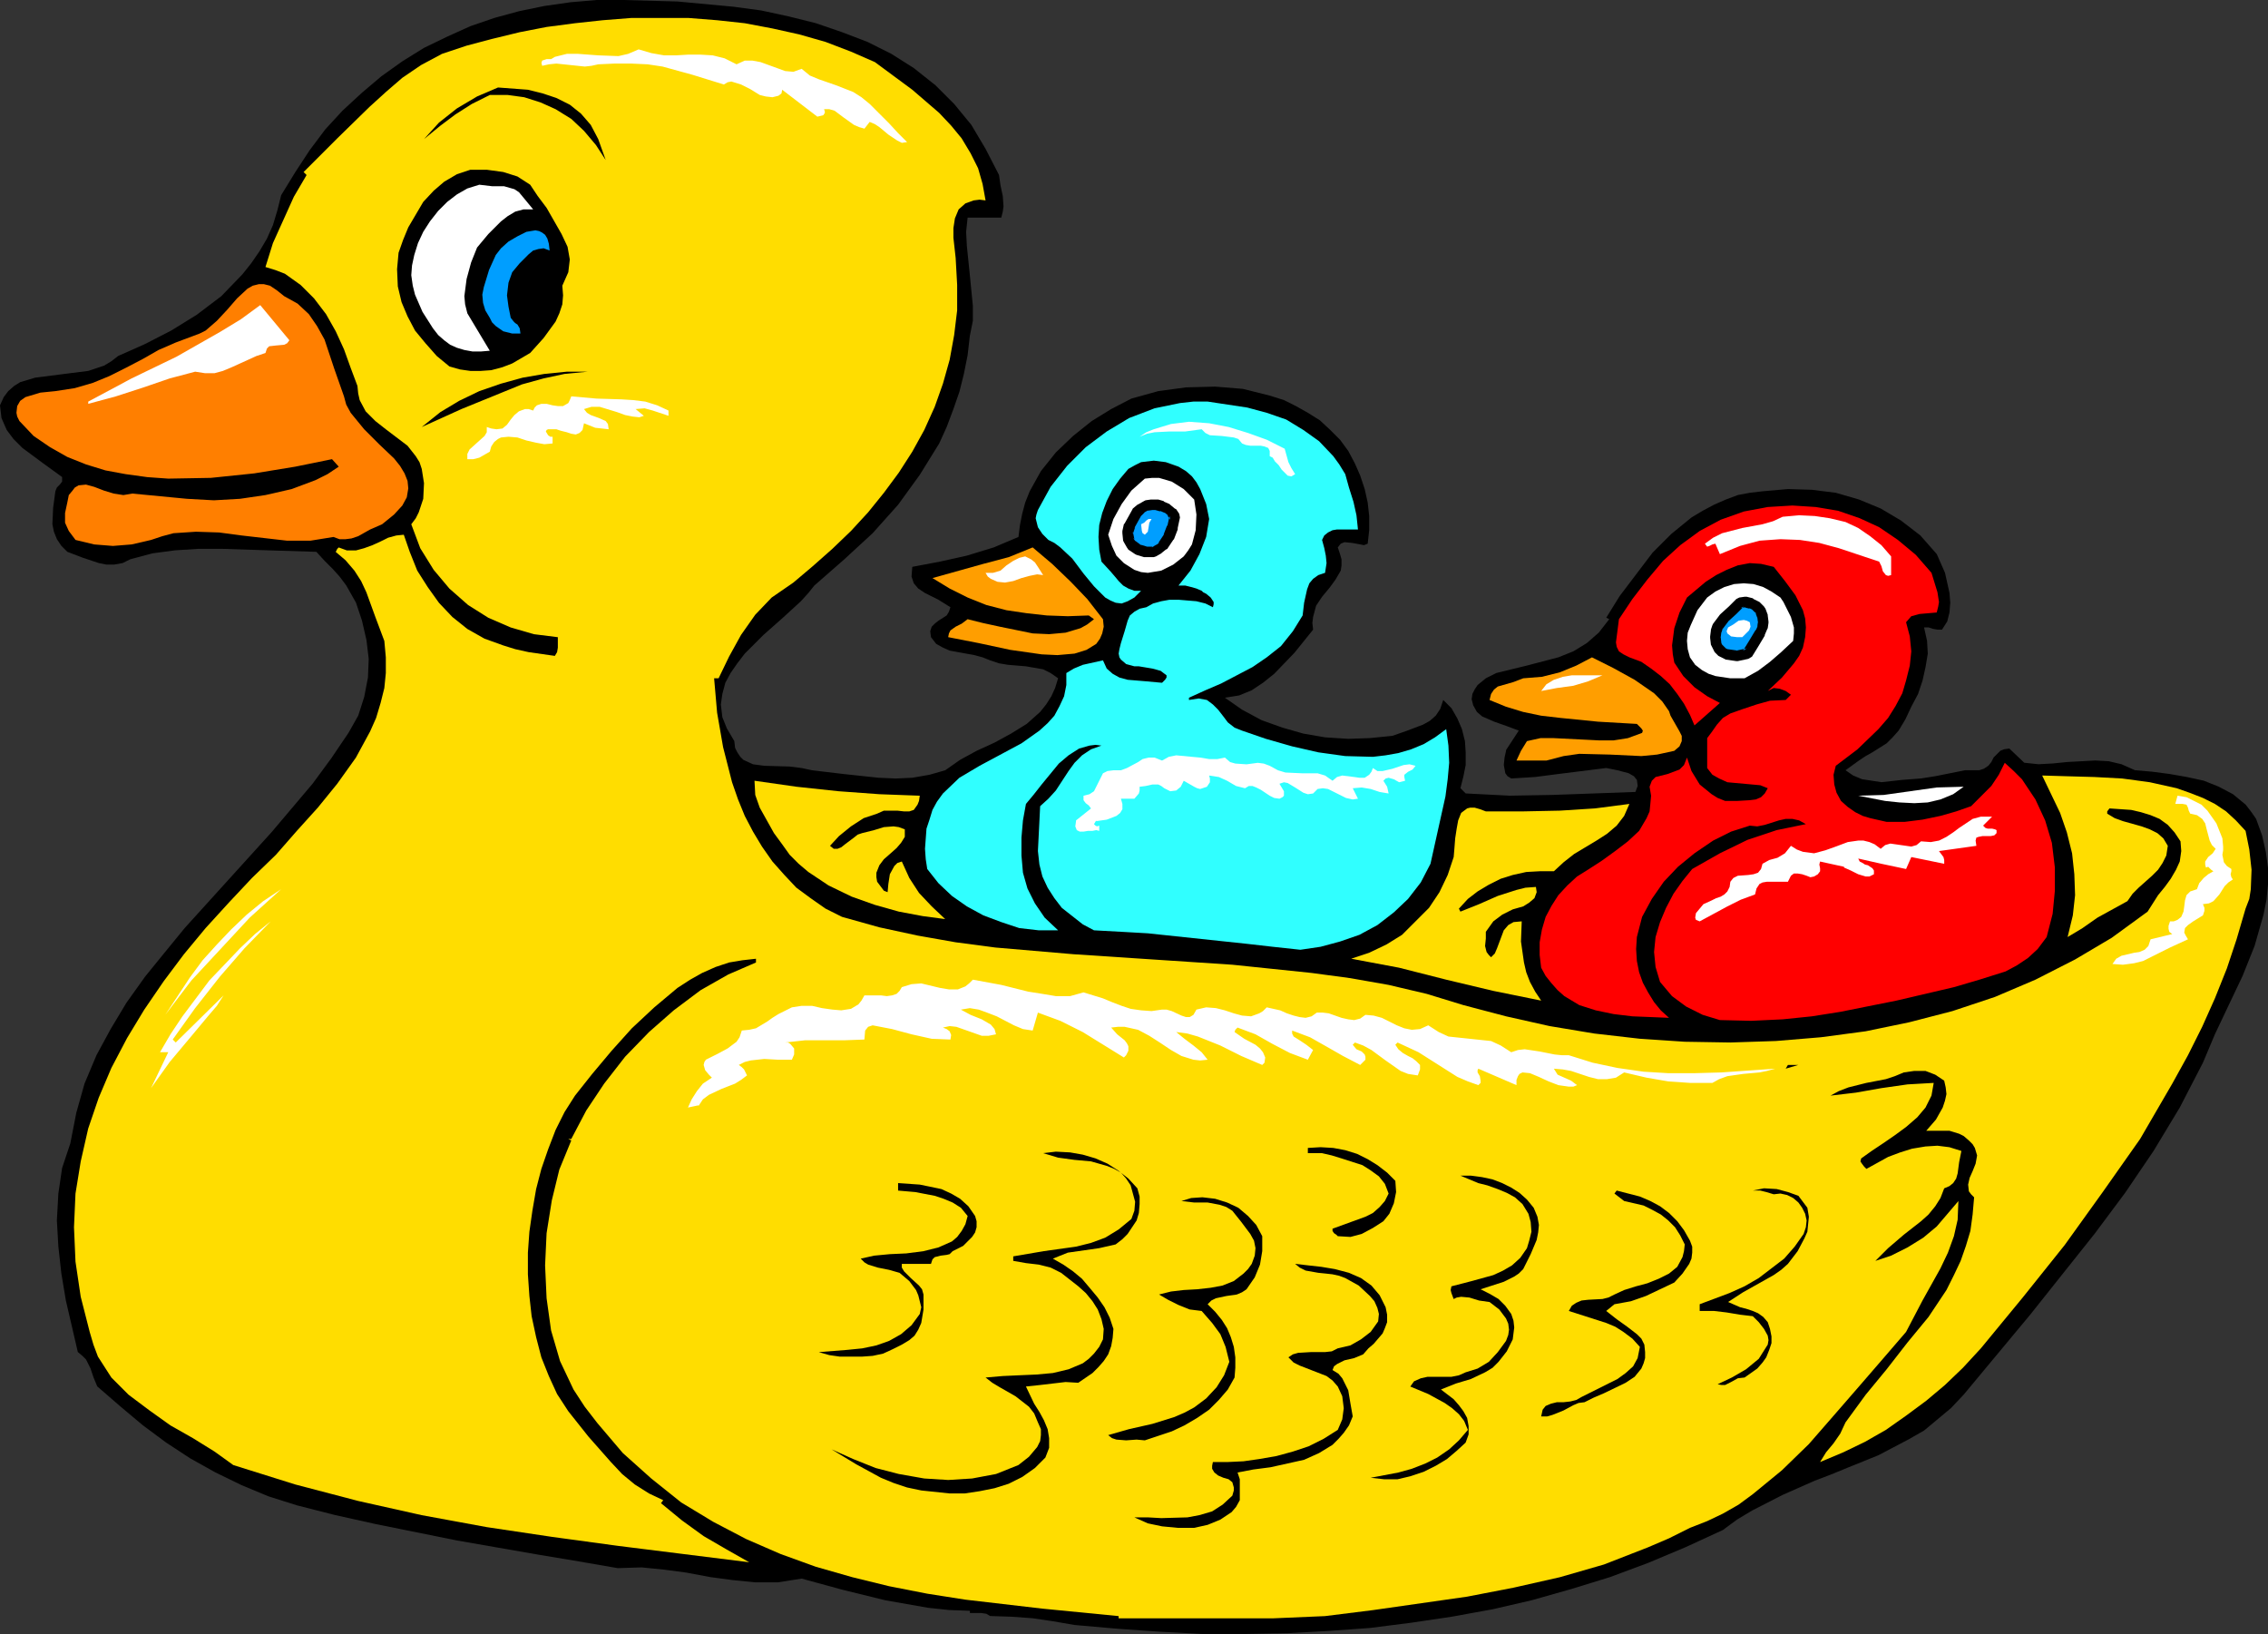
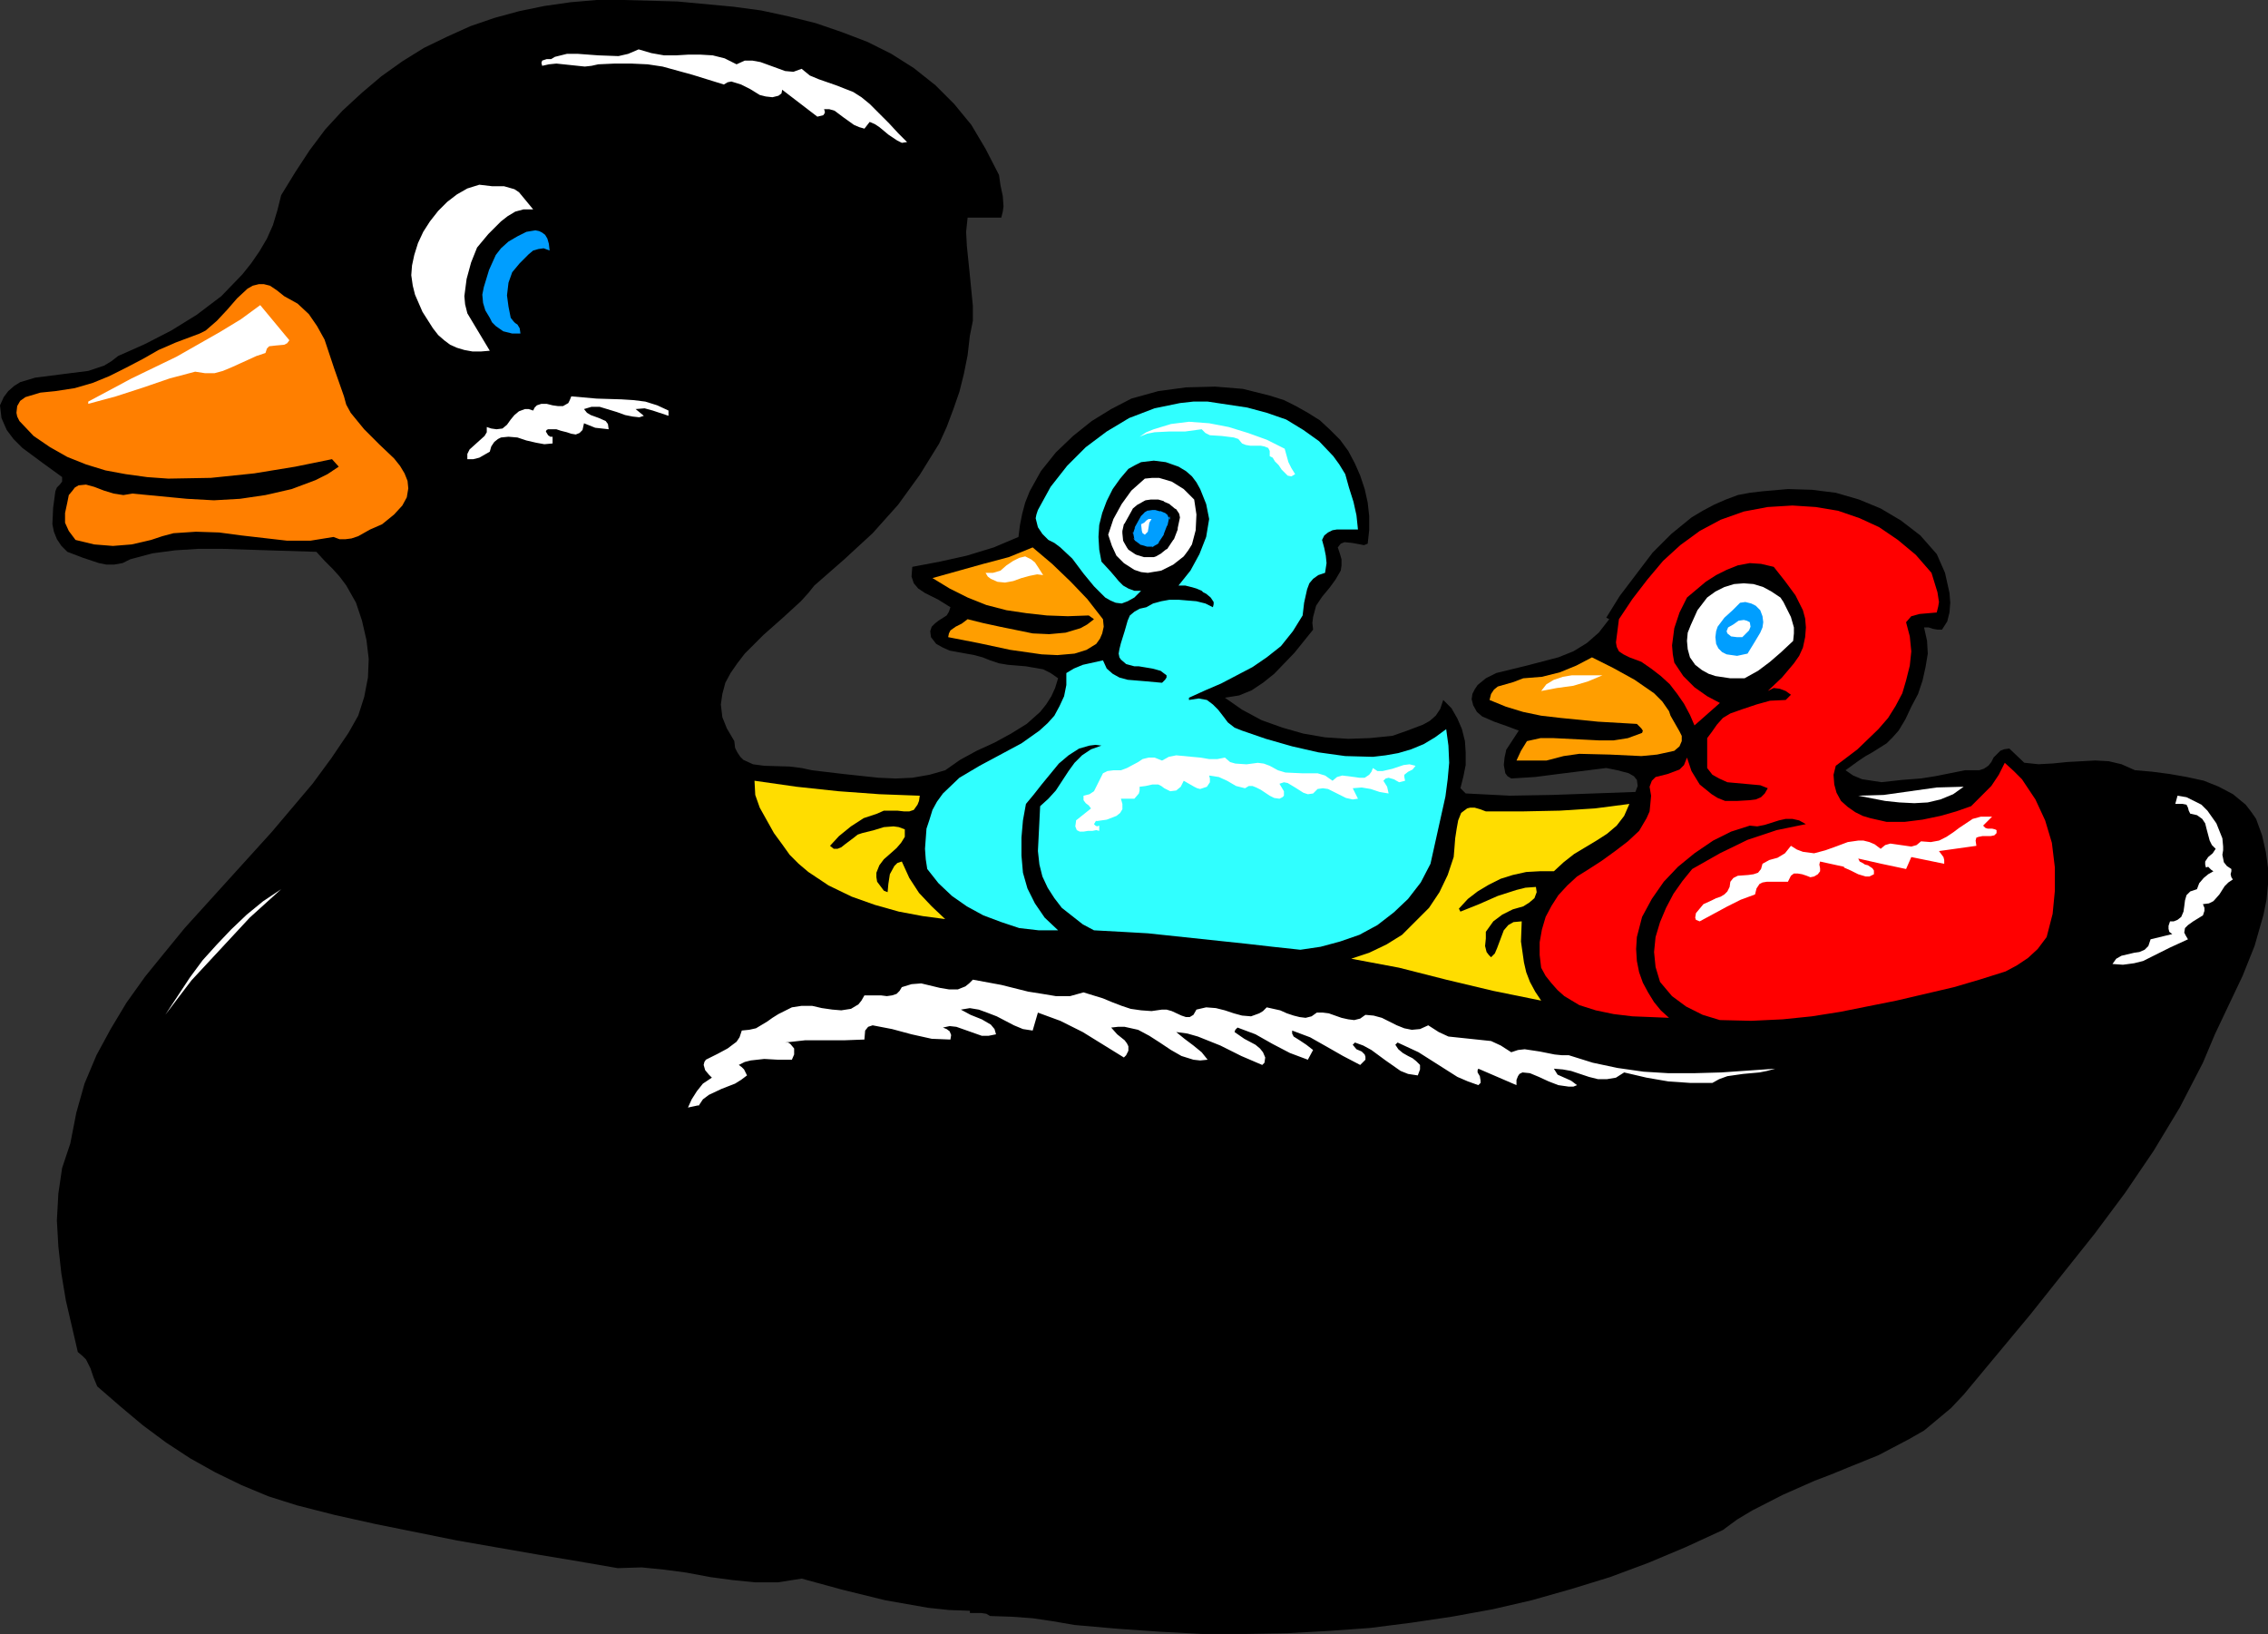
<svg xmlns="http://www.w3.org/2000/svg" xmlns:ns1="http://sodipodi.sourceforge.net/DTD/sodipodi-0.dtd" xmlns:ns2="http://www.inkscape.org/namespaces/inkscape" version="1.0" width="129.681mm" height="93.424mm" id="svg45" ns1:docname="Rubber Duckies.wmf">
  <rect width="100%" height="100%" fill="#333333" stroke="none" />
  <ns1:namedview id="namedview45" pagecolor="#ffffff" bordercolor="#000000" borderopacity="0.25" ns2:showpageshadow="2" ns2:pageopacity="0.0" ns2:pagecheckerboard="0" ns2:deskcolor="#d1d1d1" ns2:document-units="mm" />
  <defs id="defs1">
    <pattern id="WMFhbasepattern" patternUnits="userSpaceOnUse" width="6" height="6" x="0" y="0" />
  </defs>
  <path style="fill:#000000;fill-opacity:1;fill-rule:evenodd;stroke:none" d="m 215.897,37.815 0.323,2.262 0.485,2.262 0.162,2.262 -0.162,1.131 -0.323,1.293 h -7.272 l -0.323,3.07 0.162,3.07 0.646,6.302 0.646,6.626 v 3.232 l -0.646,3.232 -0.485,4.202 -0.808,4.04 -0.97,3.878 -1.293,3.717 -1.454,3.878 -1.616,3.555 -4.202,6.787 -4.686,6.464 -5.494,6.141 -6.141,5.656 -6.464,5.656 -1.293,1.616 -1.616,1.778 -3.878,3.555 -4.202,3.717 -4.04,4.04 -1.616,2.101 -1.454,2.101 -1.131,2.101 -0.646,2.424 -0.323,2.262 0.323,2.747 0.97,2.424 1.616,2.747 0.162,1.454 0.485,0.97 0.646,0.97 0.646,0.646 2.101,0.97 2.424,0.323 5.494,0.162 2.586,0.323 2.262,0.485 6.787,0.808 7.595,0.808 3.717,0.162 3.555,-0.162 3.717,-0.646 3.394,-0.97 3.232,-2.262 3.555,-1.939 3.878,-1.778 3.555,-1.939 3.394,-2.101 2.909,-2.586 1.293,-1.616 1.131,-1.778 0.808,-1.778 0.646,-2.101 -1.616,-1.131 -1.616,-0.808 -3.717,-0.646 -3.878,-0.323 -1.939,-0.323 -1.939,-0.646 -1.616,-0.646 -1.778,-0.485 -3.555,-0.646 -1.778,-0.323 -1.454,-0.646 -1.454,-0.808 -1.131,-1.454 -0.162,-1.293 0.323,-0.97 0.646,-0.646 0.808,-0.646 1.778,-1.131 0.485,-0.808 0.323,-0.97 -2.586,-1.616 -2.909,-1.454 -1.454,-0.97 -0.97,-1.131 -0.485,-1.454 0.162,-2.101 5.979,-1.131 5.818,-1.293 5.818,-1.778 5.333,-2.262 0.323,-2.586 0.485,-2.424 0.646,-2.424 0.97,-2.424 2.424,-4.363 3.232,-4.04 3.717,-3.555 4.04,-3.232 4.202,-2.586 4.363,-2.262 5.818,-1.616 5.979,-0.808 6.302,-0.162 5.979,0.485 5.818,1.454 3.07,0.97 2.586,1.293 2.586,1.454 2.586,1.616 2.262,2.101 2.101,2.101 1.778,2.424 1.454,2.747 1.131,2.586 0.97,2.909 0.646,2.909 0.323,2.909 v 3.07 l -0.323,2.909 -0.808,0.323 -0.808,-0.162 -1.778,-0.323 -1.616,-0.162 -0.808,0.323 -0.646,0.808 0.485,1.454 0.323,1.131 v 1.293 l -0.162,1.131 -1.131,1.939 -1.293,1.778 -1.616,1.939 -1.293,1.939 -0.646,2.424 -0.162,1.293 0.162,1.454 -4.04,5.01 -4.363,4.525 -2.424,1.939 -2.424,1.616 -2.747,1.131 -3.07,0.485 3.717,2.586 4.202,2.262 4.525,1.616 4.525,1.293 4.686,0.808 5.01,0.323 4.686,-0.162 4.848,-0.485 3.232,-1.131 3.394,-1.293 1.454,-0.808 1.293,-1.131 0.97,-1.454 0.646,-1.939 1.778,1.778 1.293,2.262 0.97,2.262 0.646,2.586 0.162,2.424 v 2.747 l -0.485,2.424 -0.646,2.586 1.131,1.131 9.534,0.485 9.211,-0.162 9.05,-0.323 8.888,-0.323 0.485,-1.293 -0.162,-1.293 -0.646,-0.808 -1.131,-0.646 -2.424,-0.646 -2.424,-0.485 -10.342,1.293 -5.01,0.646 -5.171,0.323 -0.808,-0.485 -0.485,-0.646 -0.323,-1.778 0.162,-1.616 0.323,-1.454 v -0.162 l 2.747,-4.202 -2.586,-0.97 -2.747,-0.97 -2.586,-1.131 -1.131,-0.97 -0.808,-1.454 -0.323,-1.293 0.162,-1.131 0.485,-0.97 0.646,-0.97 1.778,-1.454 2.262,-1.131 6.626,-1.616 6.787,-1.778 3.232,-1.293 2.909,-1.778 2.586,-2.262 2.262,-2.909 -0.646,-0.323 2.909,-4.686 3.555,-4.686 3.555,-4.686 4.04,-4.04 4.363,-3.555 2.424,-1.454 2.424,-1.293 2.586,-1.131 2.586,-0.97 2.586,-0.485 2.747,-0.323 5.494,-0.485 5.171,0.162 5.171,0.646 5.01,1.454 4.686,1.939 4.363,2.586 4.202,3.232 3.555,4.04 1.778,4.04 0.97,4.363 0.162,2.101 -0.162,2.101 -0.485,1.939 -1.131,1.778 h -0.97 l -0.97,-0.162 -0.97,-0.323 h -0.97 l 0.646,2.909 0.162,2.747 -0.485,2.909 -0.646,2.909 -0.97,2.909 -1.454,2.747 -1.293,2.747 -1.454,2.424 -1.293,1.454 -1.293,1.293 -3.07,1.939 -1.454,0.808 -1.454,0.97 -2.909,2.101 1.616,1.131 1.939,0.808 2.101,0.323 2.101,0.323 4.363,-0.485 2.101,-0.162 2.101,-0.162 3.07,-0.485 6.464,-1.293 h 3.07 l 0.97,-0.323 0.97,-0.646 0.646,-0.808 0.485,-0.97 1.454,-1.454 0.808,-0.323 1.131,-0.162 3.232,3.07 3.07,0.323 3.07,-0.162 3.232,-0.323 3.07,-0.162 2.909,-0.162 2.909,0.162 2.747,0.646 2.909,1.293 3.717,0.323 3.717,0.485 3.717,0.646 3.717,0.808 3.232,1.293 3.07,1.616 2.747,2.262 1.131,1.454 1.131,1.616 1.293,3.555 0.808,3.555 0.485,3.555 v 3.394 l -0.323,3.394 -0.646,3.232 -1.939,6.787 -2.586,6.464 -3.07,6.464 -2.909,6.141 -2.586,6.141 -5.01,9.696 -5.656,9.373 -6.141,9.05 -6.626,8.888 -13.898,17.453 -14.382,17.291 -2.747,2.909 -2.909,2.424 -2.909,2.424 -3.394,1.939 -6.464,3.394 -6.787,2.747 -3.555,1.454 -3.394,1.293 -6.949,3.07 -6.626,3.394 -3.232,1.939 -3.07,2.262 -8.08,3.717 -8.08,3.394 -8.242,3.07 -8.403,2.586 -8.565,2.424 -8.403,1.939 -8.888,1.616 -8.726,1.293 -8.888,1.131 -9.05,0.646 -8.888,0.485 -9.211,0.162 h -9.05 l -9.211,-0.485 -9.211,-0.646 -9.211,-0.808 -4.686,-0.808 -4.363,-0.646 -4.363,-0.323 -4.848,-0.162 -0.808,-0.485 -1.131,-0.162 h -2.424 v -0.485 l -4.525,-0.162 -4.525,-0.485 -9.211,-1.616 -9.211,-2.262 -8.888,-2.424 -5.171,0.808 h -4.848 l -4.848,-0.485 -4.848,-0.646 -5.171,-0.97 -4.848,-0.646 -4.848,-0.485 -5.171,0.162 -8.403,-1.454 -8.726,-1.454 -17.614,-3.07 -17.614,-3.555 -8.726,-1.939 -8.242,-2.101 -6.141,-1.939 -5.818,-2.424 -5.656,-2.747 -5.494,-3.07 -5.171,-3.394 -5.01,-3.717 -5.01,-4.202 -4.848,-4.202 -0.808,-1.939 -0.646,-1.939 -0.97,-1.939 -0.808,-0.808 -0.97,-0.808 -2.586,-11.151 -0.97,-5.818 -0.646,-5.818 -0.323,-5.656 0.323,-5.818 0.808,-5.494 1.778,-5.333 1.293,-6.626 1.778,-6.302 2.586,-6.141 3.07,-5.656 3.394,-5.656 4.04,-5.656 4.202,-5.171 4.363,-5.333 9.373,-10.342 9.373,-10.342 8.888,-10.504 4.04,-5.494 3.717,-5.494 2.101,-3.717 1.293,-4.04 0.808,-4.202 0.162,-4.04 -0.485,-4.04 -0.97,-4.202 -1.293,-3.878 -2.101,-3.717 -1.454,-1.939 -1.454,-1.616 -1.778,-1.778 -1.778,-1.939 -10.342,-0.323 -10.019,-0.323 h -5.171 l -5.01,0.323 -4.848,0.646 -4.848,1.293 -1.616,0.808 -1.778,0.323 h -1.778 l -1.616,-0.323 -3.394,-1.131 -3.394,-1.293 -1.293,-1.293 -0.97,-1.454 -0.646,-1.616 -0.323,-1.616 0.162,-3.555 0.485,-3.555 0.323,-0.808 0.646,-0.646 0.485,-0.646 v -0.97 L 9.211,100.031 4.848,96.799 2.909,94.86 1.454,92.921 0.323,90.335 0,87.588 0.808,85.81 1.778,84.518 l 1.293,-1.131 1.293,-0.808 3.232,-0.97 7.595,-0.97 3.878,-0.485 3.394,-1.131 1.616,-0.97 1.454,-1.131 5.818,-2.586 5.656,-2.909 5.494,-3.394 5.333,-4.04 4.525,-4.686 1.939,-2.424 1.778,-2.586 1.616,-2.747 1.293,-2.909 0.97,-3.232 0.808,-3.232 3.07,-5.01 3.07,-4.686 3.394,-4.525 3.717,-4.04 4.202,-3.878 4.202,-3.555 4.525,-3.232 4.686,-2.909 5.01,-2.424 5.01,-2.262 5.171,-1.778 5.333,-1.454 5.494,-1.131 5.656,-0.808 L 128.957,0 h 5.656 l 11.797,0.323 12.12,1.131 5.979,0.808 5.979,1.293 5.818,1.454 5.656,1.939 5.494,2.101 5.171,2.586 4.848,3.07 4.686,3.717 4.04,4.04 3.717,4.525 3.07,5.171 z" id="path1" />
-   <path style="fill:#ffdd00;fill-opacity:1;fill-rule:evenodd;stroke:none" d="m 197.152,19.392 5.818,5.01 2.586,2.747 2.262,2.747 1.939,3.232 1.616,3.232 0.97,3.394 0.646,3.555 -1.293,-0.162 -1.293,0.162 -1.778,0.646 -1.454,1.293 -0.808,1.939 -0.323,2.101 v 2.101 l 0.485,4.363 0.323,5.818 v 5.494 l -0.646,5.333 -0.97,5.333 -1.454,5.171 -1.778,5.01 -2.262,5.01 -2.586,4.686 -2.909,4.525 -3.232,4.363 -3.394,4.202 -3.717,4.04 -4.04,3.878 -4.202,3.717 -4.202,3.555 -4.686,3.232 -3.555,3.717 -3.07,4.363 -2.586,4.686 -2.262,4.686 h -0.97 l 0.646,7.434 1.293,7.434 1.939,7.595 1.293,3.717 1.454,3.555 1.778,3.394 1.939,3.232 2.262,3.232 2.586,2.909 2.586,2.747 3.07,2.262 3.232,2.262 3.555,1.778 8.08,2.262 8.242,1.778 8.242,1.454 8.565,1.131 16.968,1.454 34.259,2.262 17.13,1.778 8.403,1.131 8.242,1.454 8.242,1.939 7.918,2.424 9.211,2.424 9.373,2.101 9.696,1.616 9.858,1.131 9.696,0.646 9.858,0.162 9.858,-0.323 9.696,-0.808 9.696,-1.293 9.373,-1.939 9.373,-2.424 9.211,-3.07 8.726,-3.717 8.565,-4.363 7.918,-4.686 7.757,-5.656 2.262,-3.555 1.454,-1.778 1.293,-1.778 1.131,-1.939 0.808,-1.778 0.323,-2.262 -0.162,-2.101 -1.293,-1.939 -1.454,-1.616 -1.778,-1.293 -1.939,-0.808 -2.101,-0.646 -2.101,-0.485 -4.686,-0.323 -0.485,0.646 v 0.485 l 1.616,0.97 1.778,0.646 4.04,1.131 1.778,0.646 1.616,0.808 1.293,1.131 0.97,1.616 -0.323,2.101 -0.808,1.616 -0.97,1.454 -1.293,1.293 -2.909,2.586 -1.293,1.293 -1.131,1.616 -6.464,3.555 -3.232,2.262 -3.232,1.939 1.131,-4.686 0.485,-4.363 -0.162,-4.525 -0.485,-4.525 -1.131,-4.525 -1.454,-4.202 -1.939,-4.04 -1.939,-4.04 5.494,0.162 5.818,0.162 5.979,0.323 5.979,0.808 5.818,1.293 2.747,0.97 2.909,1.131 2.586,1.293 2.424,1.616 2.101,1.939 2.101,2.262 0.808,4.04 0.485,4.363 -0.162,4.202 -0.323,2.101 -0.808,2.101 -1.939,6.626 -2.101,6.302 -2.586,6.464 -2.747,6.141 -3.07,6.141 -3.394,6.141 -6.949,11.959 -8.08,11.474 -8.242,11.474 -9.05,11.312 -9.05,10.989 -3.878,4.202 -3.878,3.717 -4.04,3.394 -4.363,3.232 -4.363,3.07 -4.525,2.586 -4.686,2.262 -5.01,2.101 1.293,-2.101 1.616,-1.939 1.454,-2.101 1.131,-2.424 4.363,-5.979 4.525,-5.494 4.525,-5.818 4.525,-5.494 3.878,-5.818 1.616,-3.232 1.454,-3.07 1.131,-3.232 0.97,-3.232 0.485,-3.555 0.323,-3.717 -0.646,-0.646 -0.485,-0.646 -0.162,-1.454 0.323,-1.454 0.646,-1.454 0.646,-1.616 0.323,-1.778 -0.485,-1.616 -0.485,-0.808 -0.808,-0.808 -1.131,-0.97 -0.97,-0.485 -2.101,-0.646 h -5.01 l 2.101,-2.424 1.454,-2.586 0.485,-1.454 0.323,-1.454 -0.162,-1.454 -0.323,-1.454 -1.939,-1.293 -2.101,-0.808 h -2.424 l -2.262,0.323 -1.939,0.808 -1.939,0.646 -4.202,0.808 -3.878,0.97 -2.101,0.808 -1.778,0.97 5.494,-0.646 5.494,-0.97 5.656,-0.808 5.656,-0.323 -0.485,2.747 -1.293,2.586 -1.778,2.101 -2.424,2.101 -2.424,1.778 -2.586,1.778 -2.424,1.616 -2.262,1.616 -0.162,0.646 0.323,0.485 0.485,0.646 0.485,0.485 4.686,-2.586 2.586,-0.97 2.586,-0.808 2.909,-0.485 2.586,-0.162 2.586,0.323 2.586,0.808 -0.485,2.424 -0.323,2.424 -0.323,1.131 -0.646,0.97 -0.808,0.646 -1.131,0.485 -0.808,2.101 -1.131,1.778 -1.454,1.778 -1.616,1.454 -3.717,2.909 -3.394,2.909 -2.747,2.747 3.394,-1.131 3.555,-1.778 3.394,-2.101 2.909,-2.424 4.686,-5.494 -0.162,4.04 -0.808,3.555 -1.293,3.555 -1.616,3.394 -3.878,6.949 -1.778,3.394 -1.778,3.394 -5.01,5.818 -5.171,5.979 -5.333,6.141 -5.494,6.302 -5.818,5.656 -6.302,5.171 -3.07,2.262 -3.394,1.939 -3.394,1.616 -3.717,1.454 -4.525,2.262 -4.525,1.939 -9.534,3.717 -9.534,2.747 -10.019,2.262 -10.019,1.939 -10.181,1.454 -10.181,1.454 -10.342,1.293 -11.312,0.485 h -33.29 v -0.485 l -8.242,-0.808 -8.242,-0.808 -16.645,-1.939 -8.242,-1.293 -8.242,-1.616 -7.918,-1.939 -7.918,-2.262 -7.595,-2.747 -7.434,-3.232 -7.11,-3.717 -6.949,-4.202 -6.464,-5.171 -6.141,-5.494 -5.494,-6.464 -2.747,-3.555 -2.424,-3.717 -1.454,-3.07 -1.454,-3.07 -1.939,-6.626 -0.97,-6.949 -0.323,-7.11 0.323,-6.949 1.131,-7.11 1.616,-6.626 2.586,-6.302 -0.646,-0.323 h 0.646 l 3.232,-6.141 3.878,-5.818 4.525,-5.818 5.171,-5.333 5.333,-4.686 5.818,-4.363 5.979,-3.394 5.979,-2.586 v -0.808 l -2.909,0.323 -2.909,0.485 -2.909,0.97 -2.909,1.293 -2.586,1.454 -2.747,1.778 -5.01,4.202 -4.848,4.525 -4.363,4.848 -4.202,5.01 -3.717,4.686 -2.262,3.555 -1.939,3.878 -1.616,4.202 -1.454,4.202 -1.131,4.363 -0.808,4.686 -0.646,4.525 -0.323,4.525 v 4.686 l 0.323,4.686 0.485,4.363 0.97,4.525 1.131,4.363 1.616,4.04 1.778,3.878 2.424,3.717 4.363,5.494 4.848,5.494 2.424,2.586 2.747,2.262 3.07,1.939 3.07,1.454 -0.485,0.646 4.525,3.717 4.686,3.394 5.01,2.909 4.848,2.747 -28.442,-3.555 -14.221,-1.939 -14.059,-2.101 -14.059,-2.586 -13.736,-3.07 -13.574,-3.555 -13.413,-4.202 -4.04,-2.909 -4.686,-2.909 -4.848,-2.747 -4.525,-3.232 -4.525,-3.394 -3.717,-3.717 -2.909,-4.525 -0.97,-2.586 -0.808,-2.747 -1.939,-7.595 -1.131,-7.595 -0.323,-7.434 0.323,-7.272 1.131,-6.949 1.616,-7.11 2.262,-6.626 2.747,-6.464 3.394,-6.464 3.717,-6.141 4.202,-6.141 4.363,-5.818 4.686,-5.656 5.01,-5.494 5.01,-5.333 5.171,-5.01 4.525,-5.171 4.525,-5.01 4.202,-5.171 4.04,-5.656 3.07,-5.656 1.293,-2.909 0.97,-3.232 0.808,-3.232 0.323,-3.232 v -3.394 l -0.323,-3.555 -1.939,-5.171 -1.939,-5.333 -1.131,-2.424 -1.454,-2.262 -1.939,-2.262 -2.101,-1.778 0.323,-0.646 0.323,-0.323 1.778,0.646 h 1.939 l 1.778,-0.485 1.778,-0.646 1.778,-0.808 1.616,-0.808 1.778,-0.485 1.616,-0.162 1.293,3.717 1.616,4.04 2.262,3.555 2.424,3.394 2.909,3.07 3.232,2.586 3.717,2.101 4.04,1.454 2.586,0.808 2.909,0.646 5.656,0.808 0.485,-0.808 0.162,-0.97 v -2.262 l -5.171,-0.646 -5.01,-1.454 -4.848,-2.101 -4.363,-2.747 -4.04,-3.555 -3.394,-4.04 -2.909,-4.686 -1.939,-5.171 0.97,-1.293 0.646,-1.293 0.97,-2.909 0.162,-3.394 -0.485,-3.07 -0.485,-1.454 -0.808,-1.293 -1.778,-2.262 -4.686,-3.555 -2.262,-1.778 -2.101,-2.101 -1.293,-2.424 -0.323,-1.454 -0.162,-1.616 -1.454,-3.878 -1.454,-4.04 -1.778,-3.878 -2.101,-3.717 -2.586,-3.394 -2.909,-2.909 -3.394,-2.424 -2.101,-0.808 -2.101,-0.646 1.616,-5.171 2.262,-5.01 2.262,-5.01 2.747,-4.686 -0.646,-0.646 7.272,-7.272 6.949,-6.787 3.555,-3.232 3.555,-3.07 4.04,-2.747 4.525,-2.424 5.333,-1.778 5.494,-1.454 5.979,-1.454 5.818,-1.131 6.141,-0.808 5.979,-0.646 6.141,-0.485 h 12.443 l 6.141,0.485 5.979,0.646 5.979,1.131 5.818,1.293 5.656,1.616 5.494,2.101 5.171,2.262 z" id="path2" />
  <path style="fill:#ffffff;fill-opacity:1;fill-rule:evenodd;stroke:none" d="m 159.176,13.898 1.778,-0.808 h 1.616 l 1.778,0.323 1.778,0.646 3.555,1.293 1.778,0.162 1.778,-0.646 1.778,1.454 1.939,0.808 3.717,1.293 3.717,1.454 1.778,1.131 1.778,1.454 4.202,4.202 1.939,2.101 1.939,1.939 -1.131,0.162 -0.97,-0.485 -1.939,-1.293 -1.939,-1.616 -0.97,-0.646 -1.131,-0.485 -1.131,1.454 -1.131,-0.323 -1.131,-0.485 -2.262,-1.616 -1.939,-1.454 -1.131,-0.323 h -1.131 l 0.162,0.485 v 0.323 l -0.323,0.485 -1.293,0.323 -7.595,-5.818 -0.162,0.808 -0.646,0.485 -1.293,0.323 -1.454,-0.162 -1.293,-0.323 -2.101,-1.293 -1.939,-0.97 -2.101,-0.646 -0.808,0.162 -0.808,0.485 -6.787,-2.101 -6.464,-1.778 -3.232,-0.485 -3.555,-0.162 h -3.555 l -3.555,0.162 -1.454,0.323 -1.454,0.162 -3.07,-0.323 -3.07,-0.323 -1.616,0.162 -1.454,0.323 -0.162,-0.646 0.162,-0.485 0.97,-0.323 h 0.97 l 0.808,-0.485 2.586,-0.646 h 2.424 l 4.363,0.323 4.363,0.162 2.101,-0.485 2.262,-0.97 2.747,0.808 2.747,0.485 h 2.586 l 2.747,-0.162 h 2.424 l 2.747,0.162 2.586,0.646 z" id="path3" />
  <path style="fill:#000000;fill-opacity:1;fill-rule:evenodd;stroke:none" d="m 129.28,30.058 1.616,4.525 -2.101,-3.232 -2.586,-3.07 -2.747,-2.586 -3.394,-2.101 -3.232,-1.454 -3.555,-1.131 -3.555,-0.485 h -3.878 l -3.878,1.939 -3.555,2.262 -3.232,2.424 -3.555,2.909 1.616,-1.778 1.616,-1.778 3.878,-3.07 4.363,-2.586 4.525,-1.939 6.464,0.485 3.232,0.808 2.909,0.97 2.909,1.454 2.424,1.939 2.101,2.424 z" id="path4" />
  <path style="fill:#000000;fill-opacity:1;fill-rule:evenodd;stroke:none" d="m 114.574,39.916 1.616,2.424 1.939,2.586 3.232,5.656 1.293,2.747 0.485,2.747 -0.323,2.747 -0.646,1.454 -0.646,1.454 0.162,2.101 -0.162,1.939 -0.646,1.939 -0.808,1.778 -2.586,3.555 -2.909,3.232 -3.878,2.262 -2.101,0.808 -2.424,0.646 -2.262,0.162 h -2.262 L 99.384,79.831 97.121,79.185 94.374,76.922 91.95,74.175 89.688,71.428 88.072,68.357 86.779,65.287 l -0.808,-3.394 -0.162,-3.717 0.323,-3.555 0.97,-2.747 1.131,-2.747 1.616,-2.747 1.616,-2.747 2.262,-2.424 2.262,-1.939 2.747,-1.616 2.909,-0.97 h 3.555 l 3.555,0.485 3.07,0.97 z" id="path5" />
  <path style="fill:#ffffff;fill-opacity:1;fill-rule:evenodd;stroke:none" d="m 112.958,42.501 2.262,2.747 h -2.101 l -1.778,0.485 -1.616,0.97 -1.454,1.131 -2.747,2.747 -2.424,2.909 -1.293,3.232 -0.97,3.555 -0.485,3.717 0.162,1.778 0.485,1.939 4.848,8.08 -1.939,0.162 h -1.778 l -1.778,-0.323 -1.616,-0.485 -1.454,-0.646 -1.293,-0.97 -1.293,-1.131 -1.131,-1.454 -2.262,-3.555 -1.616,-3.717 -0.485,-1.939 -0.323,-2.262 0.162,-2.101 0.485,-2.262 0.808,-2.586 1.131,-2.424 1.454,-2.262 1.778,-2.262 1.939,-1.939 2.101,-1.616 2.262,-1.293 2.586,-0.808 2.747,0.323 h 2.586 l 2.262,0.646 0.97,0.646 z" id="path6" />
  <path style="fill:#009eff;fill-opacity:1;fill-rule:evenodd;stroke:none" d="m 118.776,54.137 -1.293,-0.485 -1.131,0.162 -1.131,0.323 -0.97,0.808 -1.939,1.939 -1.616,1.939 -0.808,2.262 -0.323,2.747 0.323,2.424 0.485,2.424 0.646,0.808 0.323,0.323 0.485,0.323 0.485,0.808 0.162,1.131 h -1.778 l -1.939,-0.485 -1.616,-1.131 -0.808,-0.808 -0.485,-0.97 -0.97,-1.616 -0.485,-1.616 -0.162,-1.778 0.323,-1.616 1.131,-3.717 1.454,-3.232 1.131,-1.454 1.616,-1.454 1.939,-1.131 1.939,-0.97 1.939,-0.323 0.808,0.162 0.646,0.323 0.646,0.485 0.485,0.808 0.323,1.131 z" id="path7" />
  <path style="fill:#ff7f00;fill-opacity:1;fill-rule:evenodd;stroke:none" d="m 74.336,85.649 0.485,1.778 0.97,1.778 1.454,1.778 1.454,1.778 3.232,3.232 3.232,3.07 1.293,1.616 0.97,1.616 0.646,1.616 0.162,1.616 -0.323,1.939 -0.97,1.778 -1.778,1.939 -2.586,2.101 -2.586,1.131 -2.586,1.454 -1.454,0.485 -1.293,0.162 h -1.293 l -1.293,-0.485 -5.01,0.808 H 62.054 l -9.858,-1.131 -4.848,-0.646 -5.01,-0.162 -4.848,0.323 -2.424,0.646 -2.424,0.808 -4.202,0.97 -4.04,0.323 -4.04,-0.323 -4.04,-0.97 -1.454,-1.939 -0.808,-1.778 v -2.101 l 0.485,-2.262 0.323,-1.616 0.808,-0.97 0.485,-0.646 0.808,-0.485 1.616,-0.162 1.778,0.485 2.101,0.808 2.101,0.646 2.101,0.323 1.939,-0.323 11.797,1.131 5.818,0.323 5.656,-0.323 5.494,-0.808 5.656,-1.293 5.171,-1.939 2.586,-1.293 2.424,-1.616 -1.454,-1.616 -7.918,1.616 -8.888,1.454 -9.373,0.97 -9.211,0.162 -4.525,-0.323 -4.686,-0.646 -4.363,-0.808 -4.202,-1.293 -4.04,-1.616 -3.717,-2.101 -3.555,-2.424 -3.07,-3.232 -0.485,-0.97 -0.162,-0.808 0.162,-1.454 0.646,-1.131 1.131,-0.808 3.232,-0.97 3.232,-0.323 4.202,-0.646 3.878,-1.131 3.555,-1.454 3.555,-1.778 3.717,-1.939 3.394,-1.939 3.717,-1.616 3.878,-1.454 1.293,-0.485 1.293,-0.646 2.424,-2.101 2.262,-2.424 2.101,-2.424 2.262,-2.101 1.131,-0.646 1.293,-0.323 h 1.131 l 1.293,0.323 1.454,0.97 1.616,1.293 2.909,1.616 2.424,2.262 1.778,2.586 1.616,2.909 2.101,6.302 z" id="path8" />
  <path style="fill:#ffffff;fill-opacity:1;fill-rule:evenodd;stroke:none" d="m 62.539,73.529 -0.485,0.646 -0.646,0.323 -1.778,0.162 -1.454,0.162 -0.485,0.485 -0.323,0.97 -1.939,0.646 -3.555,1.616 -1.778,0.808 -1.939,0.808 -1.778,0.485 H 44.278 l -2.101,-0.323 -5.494,1.454 -5.656,1.939 -5.979,1.939 -5.979,1.616 v -0.485 l 9.373,-5.01 9.696,-4.686 9.373,-5.333 4.525,-2.747 4.202,-3.07 z" id="path9" />
  <path style="fill:#000000;fill-opacity:1;fill-rule:evenodd;stroke:none" d="m 127.017,80.316 -5.01,0.485 -4.525,0.97 -4.686,1.293 -4.363,1.778 -8.726,3.555 -8.565,3.878 4.04,-3.232 4.04,-2.424 4.363,-2.101 4.686,-1.616 4.686,-1.293 4.686,-0.808 4.848,-0.485 z" id="path10" />
  <path style="fill:#ffffff;fill-opacity:1;fill-rule:evenodd;stroke:none" d="m 144.47,88.719 v 1.131 l -3.394,-1.131 -1.778,-0.485 -1.939,0.162 1.778,1.454 -0.97,0.323 -1.454,-0.162 -1.616,-0.323 -1.778,-0.646 -3.717,-1.131 h -1.778 l -1.616,0.485 0.646,0.808 0.808,0.485 1.778,0.646 1.454,0.646 0.485,0.646 0.162,1.131 -2.909,-0.323 -2.424,-0.97 -0.323,1.454 -0.646,0.646 -0.808,0.323 -0.97,-0.162 -0.97,-0.323 -1.293,-0.323 -0.97,-0.323 h -0.808 -0.97 l -0.323,0.162 -0.162,0.323 0.485,0.808 0.485,0.323 h 0.485 v 1.454 l -1.778,0.162 -1.778,-0.323 -2.101,-0.485 -1.939,-0.646 -1.939,-0.162 -1.616,0.162 -0.646,0.323 -0.808,0.646 -0.646,0.97 -0.323,1.131 -2.262,1.293 -1.293,0.323 h -1.293 v -1.131 l 0.485,-0.97 3.232,-2.909 0.485,-0.808 v -1.131 l 0.97,0.323 1.131,0.162 1.293,-0.162 0.97,-0.808 0.808,-1.131 0.808,-0.97 0.97,-0.808 1.293,-0.485 h 0.808 l 0.97,0.323 0.323,-0.646 0.485,-0.485 0.97,-0.323 h 1.131 l 1.293,0.323 1.131,0.162 h 1.131 l 1.131,-0.646 0.323,-0.646 0.323,-0.808 5.494,0.485 5.333,0.162 2.586,0.162 2.586,0.323 2.586,0.808 z" id="path11" />
  <path style="fill:#30ffff;fill-opacity:1;fill-rule:evenodd;stroke:none" d="m 290.718,102.455 0.808,2.909 0.97,3.07 0.646,2.909 0.323,3.07 h -4.525 l -0.97,0.162 -0.97,0.485 -0.808,0.646 -0.485,0.97 0.485,1.778 0.323,1.616 0.162,1.616 -0.323,2.101 -1.454,0.485 -1.131,0.808 -0.808,0.97 -0.485,1.293 -0.646,2.909 -0.323,2.747 -2.101,3.394 -2.586,3.232 -3.07,2.424 -3.07,2.101 -6.787,3.555 -3.394,1.454 -3.555,1.616 v 0.485 l 2.101,-0.323 1.778,0.323 1.293,0.97 1.131,1.131 1.131,1.454 0.97,1.293 1.454,1.131 1.616,0.646 5.171,1.778 5.656,1.616 5.656,1.293 5.818,0.808 5.979,0.162 2.747,-0.323 2.747,-0.485 2.747,-0.808 2.747,-1.131 2.424,-1.454 2.424,-1.778 0.485,3.555 0.162,3.717 -0.323,3.555 -0.485,3.717 -1.616,7.272 -1.616,7.272 -2.101,4.04 -2.747,3.555 -3.07,2.909 -3.555,2.747 -3.878,2.101 -4.202,1.454 -4.202,1.131 -4.363,0.646 -5.979,-0.646 -5.656,-0.646 -10.666,-1.131 -10.666,-1.131 -5.656,-0.323 -5.979,-0.323 -2.424,-1.293 -2.262,-1.778 -2.262,-1.778 -1.616,-2.101 -1.454,-2.262 -1.131,-2.424 -0.646,-2.586 -0.323,-2.909 0.485,-9.696 1.778,-1.616 1.616,-1.778 2.747,-4.202 1.293,-1.778 1.616,-1.616 1.939,-1.293 2.262,-0.808 -1.293,-0.162 -1.293,0.162 -2.262,0.646 -2.262,1.454 -2.101,1.778 -3.717,4.525 -1.778,2.262 -1.616,1.939 -0.646,3.555 -0.323,3.717 v 3.878 l 0.323,3.717 0.97,3.394 1.616,3.232 2.101,3.07 2.909,2.747 h -4.202 l -4.202,-0.485 -3.878,-1.293 -3.878,-1.454 -3.555,-1.939 -3.232,-2.262 -2.909,-2.747 -2.424,-3.07 -0.323,-2.101 -0.162,-2.262 0.323,-4.363 0.646,-1.939 0.646,-2.101 0.97,-1.778 1.293,-1.778 3.555,-3.394 4.363,-2.586 4.525,-2.424 4.525,-2.424 3.878,-2.747 1.778,-1.616 1.454,-1.616 1.131,-2.101 0.97,-2.101 0.485,-2.424 v -2.586 l 1.616,-0.97 1.939,-0.808 4.363,-0.97 0.808,1.778 1.293,1.131 1.454,0.808 1.778,0.485 3.878,0.323 3.555,0.323 0.646,-0.646 0.323,-0.485 v -0.485 l -1.293,-0.97 -1.778,-0.485 -1.939,-0.323 -0.97,-0.162 h -0.97 l -1.778,-0.485 -1.131,-0.97 -0.323,-0.485 -0.162,-0.808 0.162,-0.97 0.323,-1.293 0.808,-2.586 0.646,-2.262 0.485,-1.131 0.97,-0.808 1.131,-0.646 1.454,-0.323 1.454,-0.808 1.778,-0.485 1.778,-0.323 h 1.939 l 3.878,0.323 1.939,0.485 1.616,0.808 0.162,-0.646 v -0.485 l -0.646,-0.97 -0.97,-0.808 -0.646,-0.323 -0.323,-0.323 -1.131,-0.485 -1.131,-0.323 -1.293,-0.323 h -1.454 l 2.586,-3.232 1.939,-3.555 1.454,-3.717 0.646,-3.878 -0.646,-3.232 -1.293,-3.232 -0.808,-1.454 -0.97,-1.293 -1.293,-1.131 -1.616,-0.97 -2.747,-0.97 -2.586,-0.323 -2.747,0.323 -1.293,0.646 -1.454,0.808 -1.778,2.101 -1.616,2.262 -1.293,2.586 -0.97,2.586 -0.646,2.586 -0.162,2.586 0.162,2.747 0.485,2.586 1.939,2.101 0.97,1.131 0.808,0.97 0.97,0.97 1.131,0.646 1.293,0.485 h 1.454 l -1.454,1.454 -1.454,0.808 -1.293,0.485 -1.293,-0.162 -1.131,-0.485 -1.131,-0.646 -2.424,-2.424 -2.262,-2.747 -2.424,-3.232 -2.586,-2.424 -1.293,-0.97 -1.293,-0.646 -1.293,-1.293 -0.97,-1.454 -0.485,-1.939 0.162,-0.808 0.323,-0.97 2.747,-5.01 3.555,-4.525 4.04,-4.04 4.525,-3.394 4.848,-2.909 5.494,-2.101 5.494,-1.131 2.909,-0.323 h 3.07 l 8.565,1.293 4.202,1.131 4.202,1.454 3.717,2.262 3.394,2.424 3.07,3.232 1.293,1.778 z" id="path12" />
  <path style="fill:#ffffff;fill-opacity:1;fill-rule:evenodd;stroke:none" d="m 277.628,96.961 0.808,2.909 0.646,1.293 0.808,1.293 -0.808,0.485 -0.808,-0.162 -1.293,-1.293 -0.646,-0.97 -0.808,-0.808 -0.485,-0.808 -0.646,-0.323 v -1.131 l -0.323,-0.646 -0.808,-0.323 -0.808,-0.162 h -2.262 l -0.97,-0.162 -0.808,-0.323 -0.808,-0.97 -0.97,-0.323 -2.586,-0.323 -2.586,-0.162 -0.97,-0.485 -0.808,-0.808 -3.555,0.485 h -3.394 l -3.232,0.162 -1.616,0.323 -1.616,0.646 1.454,-0.97 1.616,-0.646 3.717,-1.131 3.878,-0.485 4.363,0.323 4.202,0.808 4.202,1.293 4.04,1.454 z" id="path13" />
  <path style="fill:#ffffff;fill-opacity:1;fill-rule:evenodd;stroke:none" d="m 258.075,107.95 0.485,3.232 -0.162,3.394 -0.808,3.07 -0.808,1.293 -0.97,1.293 -2.262,1.778 -2.586,1.293 -2.909,0.485 -1.454,-0.162 -1.454,-0.485 -2.262,-1.454 -1.616,-1.616 -0.97,-2.101 -0.808,-2.424 1.131,-3.394 1.778,-3.232 2.101,-2.909 2.909,-2.586 1.616,-0.162 h 1.454 l 2.747,0.808 2.586,1.616 z" id="path14" />
  <path style="fill:#009eff;fill-opacity:1;fill-rule:evenodd;stroke:none" d="m 253.873,111.667 -0.485,2.262 -0.808,2.101 -1.293,1.939 -0.808,0.646 -1.131,0.646 h -1.778 l -1.616,-0.485 -1.454,-0.97 -0.646,-1.131 -0.162,-1.616 0.323,-1.454 1.778,-2.909 0.808,-0.808 1.131,-0.646 1.131,-0.162 h 1.131 l 1.131,0.323 1.131,0.485 0.97,0.808 z" id="path15" />
  <path style="fill:#000000;fill-opacity:1;fill-rule:evenodd;stroke:none" d="m 252.904,112.313 -0.162,-0.808 -0.485,2.262 v -0.323 l -0.808,2.101 0.162,-0.162 -1.293,1.939 0.323,-0.162 -0.808,0.646 0.162,-0.162 -1.131,0.646 0.485,-0.162 h -1.778 0.323 l -1.616,-0.485 0.323,0.162 -1.293,-0.97 0.323,0.485 -0.808,-1.131 0.323,0.323 -0.323,-1.616 v 0.485 l 0.485,-1.454 -0.162,0.162 1.616,-2.909 -0.162,0.323 0.808,-0.808 -0.323,0.162 1.131,-0.646 -0.323,0.162 1.131,-0.162 h -0.162 1.131 -0.323 l 1.131,0.323 -0.162,-0.162 1.131,0.485 -0.162,-0.162 0.97,0.808 -0.323,-0.162 0.646,0.97 1.939,-1.293 -0.646,-0.97 -0.323,-0.162 -0.97,-0.808 -0.162,-0.162 -1.131,-0.485 -0.162,-0.162 -1.131,-0.323 h -0.323 -1.131 -0.162 l -1.131,0.162 -0.323,0.162 -1.131,0.646 -0.323,0.162 -0.97,0.808 -0.162,0.323 -1.616,2.909 -0.162,0.162 -0.323,1.454 v 0.485 l 0.162,1.616 0.162,0.323 0.646,1.131 0.323,0.485 1.454,0.97 0.323,0.162 1.616,0.485 h 0.323 1.778 l 0.485,-0.162 1.131,-0.646 0.162,-0.162 0.808,-0.646 0.323,-0.162 1.293,-1.939 0.162,-0.162 0.808,-2.101 v -0.323 l 0.485,-2.262 -0.162,-0.808 z" id="path16" />
  <path style="fill:#ff0000;fill-opacity:1;fill-rule:evenodd;stroke:none" d="m 417.412,123.787 1.293,4.202 0.323,2.101 -0.162,0.97 -0.323,1.293 -3.717,0.323 -1.778,0.485 -1.131,1.293 0.808,3.07 0.323,3.232 -0.323,3.07 -0.808,3.232 -0.808,2.747 -1.454,2.747 -1.616,2.586 -2.101,2.424 -4.525,4.363 -4.686,3.555 -0.485,1.939 0.162,2.101 0.485,1.778 0.97,1.778 1.454,1.293 1.616,1.131 1.616,0.808 1.616,0.485 3.555,0.808 h 3.878 l 3.878,-0.485 3.878,-0.808 3.394,-0.97 3.232,-1.131 4.363,-4.363 1.616,-2.424 1.293,-2.586 1.939,1.778 1.778,1.778 2.909,4.363 2.101,4.525 1.454,4.848 0.646,5.333 v 5.01 l -0.485,5.01 -1.293,5.01 -1.939,2.586 -2.101,1.939 -2.424,1.616 -2.424,1.293 -5.656,1.778 -5.494,1.616 -12.443,2.909 -12.12,2.424 -6.141,0.97 -6.302,0.646 -6.787,0.323 -6.787,-0.162 -3.717,-1.131 -3.555,-1.778 -3.07,-2.262 -2.586,-3.07 -0.97,-3.232 -0.323,-3.232 0.323,-3.232 0.97,-3.232 1.293,-3.07 1.616,-3.07 1.939,-2.747 2.101,-2.586 5.979,-3.394 5.979,-2.909 6.302,-2.101 6.302,-1.293 -1.454,-0.808 -1.454,-0.323 h -1.454 l -1.454,0.323 -3.07,0.97 -1.616,0.323 -1.616,-0.162 -4.04,1.293 -3.878,1.939 -4.04,2.747 -3.555,2.909 -3.07,3.232 -2.586,3.717 -2.101,3.878 -1.131,4.363 -0.162,2.586 0.162,2.586 0.485,2.424 0.808,2.262 1.131,2.101 1.293,2.101 1.454,1.778 1.778,1.616 -3.878,-0.162 -4.04,-0.162 -4.04,-0.485 -3.878,-0.808 -3.555,-1.131 -3.232,-1.939 -1.454,-1.293 -1.293,-1.454 -1.293,-1.616 -0.97,-1.778 -0.323,-2.747 v -2.747 l 0.485,-2.747 0.808,-2.747 1.293,-2.424 1.454,-2.262 1.939,-2.101 2.101,-1.939 2.586,-1.616 2.747,-1.778 2.909,-2.101 2.747,-2.101 2.424,-2.262 1.616,-2.747 0.646,-1.454 0.162,-1.616 0.162,-1.778 -0.323,-1.939 0.485,-1.293 0.808,-0.808 2.586,-0.646 2.586,-0.97 0.97,-0.97 0.646,-1.616 0.97,2.909 1.778,2.909 2.586,2.101 1.293,0.808 1.616,0.646 h 2.586 l 2.747,-0.162 1.293,-0.162 1.131,-0.485 0.808,-0.808 0.646,-1.131 -1.616,-0.646 -3.555,-0.323 -3.555,-0.323 -1.778,-0.808 -1.454,-0.808 -1.131,-1.454 v -6.464 l 0.97,-1.293 1.131,-1.616 1.293,-1.454 1.616,-0.97 2.747,-0.97 2.909,-0.97 2.909,-0.808 3.394,-0.162 1.131,-1.131 -1.131,-0.808 -1.293,-0.485 -1.293,-0.162 -1.293,0.646 3.07,-2.909 2.586,-3.07 1.131,-1.616 0.808,-1.778 0.485,-2.262 0.162,-2.101 -0.162,-1.939 -0.485,-1.778 -1.616,-3.232 -2.262,-3.07 -2.424,-3.07 -2.747,-0.646 -2.424,-0.162 -2.586,0.485 -2.424,0.97 -2.262,1.131 -2.262,1.454 -4.04,3.394 -1.616,3.232 -1.131,3.394 -0.485,3.717 0.162,1.939 0.323,1.778 1.939,2.909 2.424,2.424 2.747,1.939 2.747,1.454 -5.494,4.848 -0.97,-2.262 -1.293,-2.424 -1.454,-2.101 -1.616,-2.101 -1.939,-1.778 -2.101,-1.616 -2.101,-1.454 -2.586,-0.97 -1.293,-0.646 -0.97,-0.646 -0.485,-0.97 -0.162,-0.97 0.646,-5.01 2.909,-4.363 3.232,-4.202 3.394,-4.04 3.717,-3.394 4.202,-3.07 4.525,-2.424 5.01,-1.778 5.171,-0.97 5.333,-0.323 5.01,0.323 4.848,0.808 4.686,1.616 4.202,1.939 4.04,2.747 3.878,3.232 z" id="path17" />
-   <path style="fill:#ffffff;fill-opacity:1;fill-rule:evenodd;stroke:none" d="m 408.686,120.232 v 4.04 l -0.646,0.162 -0.485,-0.162 -0.646,-0.808 -0.323,-1.131 -0.485,-0.97 -8.726,-2.909 -4.202,-1.131 -4.202,-0.646 -4.202,-0.162 -4.525,0.323 -4.202,1.131 -4.363,1.778 -0.97,-2.262 -0.646,0.162 -0.646,0.323 -0.485,0.162 -0.485,-0.646 1.778,-1.293 1.939,-0.97 4.363,-1.131 4.363,-0.808 2.262,-0.646 2.101,-0.97 3.555,-0.323 3.394,0.162 3.232,0.485 3.394,0.808 2.747,1.293 2.586,1.778 2.424,1.939 z" id="path18" />
  <path style="fill:#ffffff;fill-opacity:1;fill-rule:evenodd;stroke:none" d="m 248.864,112.151 -0.485,0.808 -0.323,1.939 -0.646,0.646 -0.485,-0.323 -0.162,-0.485 -0.162,-1.454 0.646,-0.323 0.485,-0.485 0.485,-0.323 z" id="path19" />
  <path style="fill:#ff9e00;fill-opacity:1;fill-rule:evenodd;stroke:none" d="m 223.169,118.292 4.202,3.555 4.04,3.878 3.555,3.717 3.394,4.363 0.162,1.616 -0.323,1.454 -0.485,1.131 -0.808,1.131 -2.101,1.293 -2.586,0.808 -3.717,0.323 -3.394,-0.162 -6.787,-0.97 -6.787,-1.454 -6.626,-1.293 0.162,-0.808 0.323,-0.646 1.131,-0.808 1.293,-0.646 1.293,-0.97 3.232,0.808 3.717,0.808 7.11,1.454 3.555,0.162 3.555,-0.323 3.232,-0.97 1.454,-0.808 1.454,-1.131 -1.131,-0.808 -4.525,0.162 -4.525,-0.162 -4.363,-0.485 -4.363,-0.646 -4.363,-1.131 -4.04,-1.616 -3.878,-1.939 -3.717,-2.262 10.989,-3.07 5.494,-1.454 z" id="path20" />
-   <path style="fill:#ffffff;fill-opacity:1;fill-rule:evenodd;stroke:none" d="m 225.432,124.272 -1.293,-0.162 -1.616,0.323 -1.778,0.485 -1.778,0.646 -1.778,0.323 -1.616,-0.162 -1.454,-0.646 -0.646,-0.485 -0.485,-0.808 h 1.616 l 1.616,-0.485 1.293,-1.131 1.454,-0.97 1.293,-0.646 1.293,-0.323 1.293,0.646 0.808,0.646 0.646,0.97 z" id="path21" />
+   <path style="fill:#ffffff;fill-opacity:1;fill-rule:evenodd;stroke:none" d="m 225.432,124.272 -1.293,-0.162 -1.616,0.323 -1.778,0.485 -1.778,0.646 -1.778,0.323 -1.616,-0.162 -1.454,-0.646 -0.646,-0.485 -0.485,-0.808 h 1.616 l 1.616,-0.485 1.293,-1.131 1.454,-0.97 1.293,-0.646 1.293,-0.323 1.293,0.646 0.808,0.646 0.646,0.97 " id="path21" />
  <path style="fill:#ffffff;fill-opacity:1;fill-rule:evenodd;stroke:none" d="m 384.769,129.12 0.646,0.97 0.485,0.97 1.131,2.262 0.646,2.262 v 1.293 l -0.162,1.616 -2.586,2.424 -2.424,2.101 -2.586,1.939 -2.909,1.616 h -3.07 l -3.232,-0.485 -1.454,-0.485 -1.454,-0.808 -1.454,-1.131 -1.131,-1.616 -0.485,-1.778 -0.162,-1.778 0.162,-1.778 0.646,-1.616 1.454,-3.232 2.101,-2.747 1.778,-1.293 1.939,-0.97 2.101,-0.646 2.101,-0.162 2.101,0.162 2.101,0.646 1.778,0.97 z" id="path22" />
  <path style="fill:#009eff;fill-opacity:1;fill-rule:evenodd;stroke:none" d="m 380.406,131.867 0.485,1.293 0.162,1.293 -0.162,1.131 -0.485,1.131 -1.454,2.424 -1.293,2.101 -2.262,0.485 -2.262,-0.323 -0.97,-0.485 -0.808,-0.808 -0.485,-0.97 -0.162,-1.454 0.162,-1.293 0.323,-0.97 1.454,-1.939 1.778,-1.616 1.616,-1.616 1.131,-0.162 1.293,0.323 0.97,0.485 z" id="path23" />
-   <path style="fill:#000000;fill-opacity:1;fill-rule:evenodd;stroke:none" d="m 379.598,132.675 -0.323,-0.485 0.485,1.293 v -0.162 l 0.162,1.293 v -0.323 l -0.162,1.131 0.162,-0.323 -0.485,1.131 v -0.162 l -1.454,2.424 -1.293,2.101 0.808,-0.485 -2.262,0.485 h 0.323 l -2.262,-0.323 0.323,0.162 -0.97,-0.485 0.323,0.162 -0.808,-0.808 0.162,0.323 -0.485,-0.97 0.162,0.323 -0.162,-1.454 v 0.323 l 0.162,-1.293 v 0.162 l 0.323,-0.97 -0.162,0.323 1.454,-1.939 -0.162,0.162 1.778,-1.616 1.616,-1.616 -0.646,0.323 1.131,-0.162 h -0.485 l 1.293,0.323 -0.162,-0.162 0.97,0.485 -0.323,-0.162 0.97,0.97 1.616,-1.616 -0.97,-0.97 -0.323,-0.162 -0.97,-0.485 -0.162,-0.162 -1.293,-0.323 h -0.485 l -1.131,0.162 -0.646,0.323 -1.616,1.616 -1.778,1.616 -0.162,0.162 -1.454,1.939 -0.162,0.323 -0.323,0.97 v 0.162 l -0.162,1.293 v 0.323 l 0.162,1.454 0.162,0.323 0.485,0.97 0.162,0.323 0.808,0.808 0.323,0.162 0.97,0.485 0.323,0.162 2.262,0.323 h 0.323 l 2.262,-0.485 0.808,-0.485 1.293,-2.101 1.454,-2.424 v -0.162 l 0.485,-1.131 0.162,-0.323 0.162,-1.131 v -0.323 l -0.162,-1.293 v -0.162 l -0.485,-1.293 -0.323,-0.485 z" id="path24" />
  <path style="fill:#ffffff;fill-opacity:1;fill-rule:evenodd;stroke:none" d="m 378.144,134.452 0.162,0.97 -0.323,0.808 -1.454,1.454 h -1.131 l -1.293,-0.162 -0.808,-0.646 -0.162,-0.485 0.323,-0.808 1.131,-0.646 1.131,-0.808 1.131,-0.162 0.646,0.162 z" id="path25" />
  <path style="fill:#ff9e00;fill-opacity:1;fill-rule:evenodd;stroke:none" d="m 360.691,153.683 0.323,0.97 0.646,1.131 1.293,2.262 0.485,0.97 v 1.131 l -0.485,1.131 -1.131,0.97 -3.717,0.808 -3.394,0.323 -6.787,-0.323 -6.626,-0.162 -3.394,0.485 -3.717,0.97 h -6.464 l 0.97,-2.101 1.293,-2.101 2.909,-0.646 h 2.909 l 6.464,0.323 3.232,0.162 h 3.232 l 3.07,-0.485 3.07,-1.131 0.162,-0.485 -0.323,-0.485 -0.97,-0.97 -8.403,-0.485 -8.08,-0.808 -4.202,-0.485 -3.878,-0.808 -3.717,-1.131 -3.555,-1.454 0.323,-1.293 0.646,-0.97 0.808,-0.646 1.131,-0.323 2.262,-0.646 2.101,-0.808 4.04,-0.323 3.878,-0.97 3.555,-1.454 3.394,-1.778 4.525,2.262 4.686,2.586 4.202,2.909 1.778,1.778 z" id="path26" />
  <path style="fill:#ffffff;fill-opacity:1;fill-rule:evenodd;stroke:none" d="m 346.308,145.926 -3.07,1.293 -3.232,0.97 -3.555,0.485 -3.394,0.646 1.131,-1.454 1.616,-0.97 1.939,-0.646 1.939,-0.323 z" id="path27" />
  <path style="fill:#ffffff;fill-opacity:1;fill-rule:evenodd;stroke:none" d="m 274.396,165.48 1.778,0.97 1.616,0.485 3.555,0.162 h 3.394 l 1.616,0.485 1.616,1.131 0.97,-0.808 1.131,-0.323 2.586,0.323 1.131,0.162 h 1.131 l 0.97,-0.646 0.485,-0.646 0.323,-0.808 0.97,0.646 h 1.131 l 2.101,-0.485 2.424,-0.808 1.293,-0.162 1.293,0.323 -0.646,0.808 -0.97,0.485 -0.808,0.646 v 0.485 l 0.162,0.808 -1.293,0.323 -1.131,-0.646 -1.131,-0.323 -0.646,0.162 -0.485,0.485 0.808,1.293 0.323,1.454 -1.939,-0.323 -1.939,-0.646 -1.939,-0.323 -1.939,0.162 1.131,2.262 -1.131,0.162 -1.454,-0.323 -2.586,-1.293 -1.293,-0.646 -1.131,-0.162 -1.131,0.162 -0.97,0.97 -1.131,0.162 -0.97,-0.323 -1.778,-1.131 -1.616,-0.97 -0.808,-0.162 -0.97,0.323 0.97,1.616 v 0.97 l -0.323,0.323 -0.646,0.323 -1.131,-0.162 -0.97,-0.485 -1.939,-1.293 -0.97,-0.485 -0.808,-0.323 h -0.808 l -0.808,0.485 -1.939,-0.485 -1.939,-1.131 -1.778,-0.808 -2.101,-0.323 0.162,0.646 v 0.808 l -0.646,0.97 -1.454,0.485 -0.646,-0.162 -0.646,-0.323 -2.262,-1.293 -0.646,1.293 -0.97,0.808 -1.293,0.162 -1.293,-0.646 -0.646,-0.485 -0.646,-0.323 h -1.293 l -1.454,0.323 -1.293,0.162 v 0.808 l -0.162,0.646 -0.97,1.131 h -2.909 l 0.323,1.131 v 1.131 l -0.485,0.808 -0.808,0.646 -2.101,0.808 -2.262,0.323 v -0.162 l -0.485,0.808 0.323,0.323 0.323,0.162 0.485,-0.162 v 1.131 l -0.646,-0.162 -0.808,0.162 h -0.97 l -0.97,0.162 h -0.808 l -0.646,-0.323 -0.323,-0.808 0.162,-1.131 v -0.162 l 3.232,-2.586 -0.485,-0.646 -0.646,-0.485 -0.485,-0.646 v -0.97 l 1.293,-0.323 0.97,-0.646 0.97,-1.939 0.97,-1.939 0.97,-0.485 1.293,-0.162 h 1.616 l 1.293,-0.485 2.424,-1.293 0.97,-0.646 1.293,-0.323 h 1.293 l 1.616,0.646 1.454,-0.808 1.616,-0.323 3.394,0.323 1.778,0.162 1.939,0.323 h 1.778 l 1.616,-0.323 1.131,0.97 1.131,0.323 2.424,0.162 2.424,-0.323 1.293,0.162 z" id="path28" />
  <path style="fill:#ffdd00;fill-opacity:1;fill-rule:evenodd;stroke:none" d="m 198.768,171.944 -0.162,1.131 -0.323,0.808 -0.808,1.131 -0.97,0.323 h -1.131 l -1.454,-0.162 h -2.909 l -1.454,0.646 -2.909,0.97 -2.747,1.778 -2.586,2.101 -1.939,2.101 0.808,0.646 h 0.808 l 0.808,-0.323 0.808,-0.646 1.939,-1.454 0.808,-0.646 0.97,-0.323 2.586,-0.646 2.101,-0.646 2.101,-0.162 1.131,0.162 1.293,0.485 v 1.616 l -0.808,1.293 -0.97,1.131 -1.454,1.293 -1.293,1.131 -0.97,1.293 -0.646,1.616 v 0.97 l 0.162,0.97 0.97,1.293 0.485,0.646 0.808,0.323 0.162,-1.778 0.323,-2.101 0.97,-1.778 0.646,-0.646 0.97,-0.323 1.616,3.555 2.101,3.232 2.747,2.909 2.909,2.747 -4.848,-0.646 -5.171,-0.97 -5.171,-1.454 -5.01,-1.778 -5.01,-2.424 -4.363,-2.909 -2.101,-1.778 -1.939,-1.939 -1.616,-2.262 -1.778,-2.424 -3.07,-5.494 -0.97,-2.747 -0.162,-3.07 9.05,1.293 9.05,0.97 8.888,0.646 z" id="path29" />
  <path style="fill:#ffffff;fill-opacity:1;fill-rule:evenodd;stroke:none" d="m 424.361,170.005 -2.262,1.616 -2.747,1.131 -2.747,0.646 -2.909,0.162 -3.232,-0.162 -3.07,-0.323 -5.818,-1.131 5.494,-0.162 11.474,-1.616 z" id="path30" />
  <path style="fill:#ffffff;fill-opacity:1;fill-rule:evenodd;stroke:none" d="m 480.275,181.155 0.162,1.778 v 0.808 l -0.162,0.97 0.323,1.616 0.646,0.808 0.97,0.646 v 0.485 l -0.162,0.646 0.162,0.646 0.323,0.485 -0.97,0.646 -0.808,0.808 -1.131,1.778 -1.293,1.454 -0.97,0.485 -1.293,0.162 0.323,0.808 v 0.646 l -0.323,0.97 -2.101,1.293 -1.131,0.808 -0.646,0.646 -0.162,0.97 0.323,0.646 0.485,0.808 -3.878,1.778 -3.878,1.939 -1.939,0.97 -1.939,0.485 -2.424,0.323 -2.262,-0.162 0.808,-1.131 1.131,-0.646 2.747,-0.646 1.131,-0.162 1.131,-0.485 0.808,-0.808 0.485,-1.454 4.686,-1.131 -0.646,-0.485 -0.162,-0.646 v -0.646 l 0.323,-0.97 h 0.808 l 0.808,-0.323 0.808,-0.646 0.485,-1.131 0.162,-1.131 0.162,-1.293 0.323,-1.131 0.808,-0.808 1.454,-0.485 0.485,-1.293 0.97,-1.131 0.97,-0.808 1.131,-0.646 -0.485,-0.323 -0.646,-0.646 -0.485,0.162 -0.162,-0.646 v -0.646 l 0.646,-0.97 0.97,-0.808 0.646,-0.97 -0.808,-0.808 -0.485,-0.97 -0.646,-2.424 -0.323,-1.293 -0.646,-0.97 -1.131,-0.808 -1.454,-0.323 -0.323,-0.646 -0.162,-0.646 -0.323,-0.646 -0.808,-0.162 h -1.616 l 0.485,-1.778 1.939,0.323 1.616,0.808 1.616,0.808 1.293,1.293 1.939,2.747 z" id="path31" />
  <path style="fill:#ffdd00;fill-opacity:1;fill-rule:evenodd;stroke:none" d="m 352.126,173.722 -1.131,2.586 -1.616,2.101 -2.101,1.778 -2.262,1.454 -2.424,1.454 -2.424,1.454 -2.262,1.778 -2.101,1.939 h -3.07 l -2.909,0.162 -2.909,0.646 -2.586,0.808 -2.586,1.293 -2.424,1.454 -2.101,1.616 -1.939,2.101 0.323,0.646 4.04,-1.616 4.04,-1.778 4.04,-1.293 1.939,-0.485 2.262,-0.162 0.162,1.131 -0.485,1.293 -1.131,0.97 -1.293,0.808 -2.262,0.646 -2.262,1.131 -1.939,1.454 -1.616,2.262 v 1.454 l -0.162,1.616 0.323,1.293 0.485,0.646 0.485,0.485 0.808,-0.808 0.485,-1.131 0.97,-2.586 0.485,-1.293 0.97,-1.131 1.131,-0.646 1.778,-0.162 -0.162,4.363 0.646,4.525 0.485,2.101 0.808,2.101 1.131,2.101 1.293,1.939 -10.342,-2.101 -10.181,-2.424 -10.181,-2.586 -10.342,-1.939 3.878,-1.293 3.717,-1.778 3.394,-2.101 2.909,-2.909 2.909,-2.909 2.262,-3.394 1.778,-3.717 1.293,-3.878 0.162,-1.939 0.162,-2.101 0.323,-2.101 0.323,-1.778 0.646,-1.616 1.293,-0.97 0.646,-0.162 h 0.97 l 1.131,0.323 1.293,0.485 h 8.08 l 7.918,-0.162 7.595,-0.485 z" id="path32" />
  <path style="fill:#ffffff;fill-opacity:1;fill-rule:evenodd;stroke:none" d="m 428.563,178.408 0.485,0.485 0.485,0.162 h 0.97 l 0.646,0.162 0.323,0.162 v 0.646 l -0.485,0.485 -0.808,0.162 h -1.778 l -0.808,0.162 -0.485,0.162 -0.162,0.646 0.162,1.131 -8.08,1.131 0.97,1.293 0.162,0.646 v 0.808 l -7.11,-1.454 -1.131,2.586 -5.333,-1.131 -5.01,-1.131 0.323,0.646 0.646,0.323 0.485,0.323 0.646,0.162 0.97,0.646 0.323,0.485 v 0.808 l -0.97,0.485 h -0.808 l -1.616,-0.485 -1.616,-0.808 -1.454,-0.646 v -0.162 l -5.171,-1.131 -0.162,0.646 0.162,0.808 v 0.646 l -0.485,0.646 -0.808,0.485 -0.808,0.162 -0.808,-0.323 -0.97,-0.323 -0.97,-0.162 h -0.808 l -0.646,0.485 -0.646,1.293 h -4.525 l -0.97,0.162 -0.646,0.323 -0.646,0.97 -0.323,1.293 -3.07,1.131 -2.909,1.454 -5.979,3.232 -0.808,-0.323 -0.162,-0.485 0.162,-0.97 0.808,-0.97 0.808,-0.97 1.778,-0.808 0.97,-0.485 0.97,-0.323 0.808,-0.485 0.646,-0.646 0.485,-0.97 0.162,-1.131 0.646,-0.808 0.97,-0.485 2.262,-0.162 1.131,-0.162 0.97,-0.323 0.646,-0.808 0.323,-1.131 1.454,-0.808 1.778,-0.485 1.616,-0.97 1.293,-1.616 1.293,0.808 1.293,0.485 2.424,0.323 2.424,-0.646 2.262,-0.808 2.586,-0.97 2.262,-0.323 h 1.131 l 1.293,0.323 1.131,0.485 1.293,0.97 0.97,-0.808 1.131,-0.323 4.525,0.646 1.131,-0.323 0.97,-0.808 2.101,0.162 1.778,-0.323 1.616,-0.808 1.454,-0.97 1.293,-0.97 2.909,-1.939 1.778,-0.485 h 2.424 z" id="path33" />
  <path style="fill:#ffffff;fill-opacity:1;fill-rule:evenodd;stroke:none" d="m 35.714,219.293 5.333,-8.08 2.747,-3.717 3.07,-3.394 3.07,-3.232 3.394,-3.232 3.555,-2.909 3.878,-2.586 -6.787,6.141 -6.302,6.787 -6.302,6.787 z" id="path34" />
-   <path style="fill:#ffffff;fill-opacity:1;fill-rule:evenodd;stroke:none" d="m 37.33,224.626 0.646,0.646 10.342,-10.181 -1.454,2.262 -1.939,2.262 -4.04,4.848 -4.202,5.01 -4.04,5.656 3.717,-7.757 h -1.778 l 2.262,-3.878 2.586,-3.878 5.818,-7.757 3.394,-3.555 3.232,-3.394 3.232,-3.07 3.394,-2.747 -5.656,5.818 -5.333,6.141 -5.333,6.787 z" id="path35" />
  <path style="fill:#ffffff;fill-opacity:1;fill-rule:evenodd;stroke:none" d="m 234.158,214.445 2.101,0.646 2.101,0.646 1.939,0.808 2.101,0.808 1.939,0.646 2.262,0.323 2.262,0.162 2.262,-0.323 h 0.97 l 1.131,0.323 2.101,0.97 0.97,0.323 h 0.808 l 0.808,-0.485 0.646,-1.131 2.101,-0.485 2.101,0.162 1.939,0.485 1.939,0.646 1.778,0.485 1.939,0.162 1.778,-0.646 0.808,-0.485 0.808,-0.808 2.909,0.646 1.454,0.646 1.454,0.485 1.293,0.323 1.293,0.162 1.293,-0.323 1.131,-0.808 h 1.293 l 1.293,0.162 2.747,0.97 1.454,0.323 1.293,0.162 1.293,-0.323 1.131,-0.808 1.778,0.162 1.778,0.485 3.232,1.616 1.616,0.646 1.616,0.323 1.778,-0.162 1.778,-0.808 2.262,1.454 2.101,0.97 9.211,0.97 2.101,0.97 2.262,1.454 1.454,-0.485 1.454,-0.162 3.232,0.485 3.232,0.646 1.616,0.162 h 1.454 l 5.171,1.616 5.333,1.131 5.656,0.808 5.333,0.323 h 5.656 l 5.818,-0.162 11.635,-0.808 -1.778,0.485 -1.616,0.323 -3.555,0.323 -3.394,0.485 -1.778,0.646 -1.454,0.808 h -4.848 l -4.686,-0.323 -4.686,-0.808 -4.848,-1.131 -1.778,1.131 -1.939,0.323 h -1.939 l -1.939,-0.485 -3.878,-1.293 -1.778,-0.323 -1.939,-0.162 0.808,1.293 1.454,0.646 1.454,0.646 1.293,0.97 -0.808,0.323 h -0.97 l -2.262,-0.323 -2.101,-0.808 -2.101,-0.97 -1.939,-0.808 -1.616,-0.162 -0.646,0.323 -0.323,0.485 -0.323,0.808 v 1.131 l -8.242,-3.555 -0.162,0.323 v 0.485 l 0.485,0.808 0.162,0.97 v 0.485 l -0.485,0.485 -2.262,-0.808 -2.262,-0.97 -8.403,-5.333 -4.525,-2.101 -0.485,0.485 0.646,0.97 0.97,0.808 1.131,0.646 0.97,0.485 0.808,0.646 0.808,0.808 v 0.97 l -0.485,1.293 -2.101,-0.323 -1.616,-0.646 -3.232,-2.262 -3.07,-2.262 -1.778,-0.97 -1.778,-0.646 -0.485,0.485 0.808,0.97 1.131,0.485 0.646,0.646 0.162,0.485 v 0.646 l -1.131,1.131 -3.717,-1.939 -3.394,-1.939 -3.717,-2.101 -3.878,-1.454 v 0.646 l 0.323,0.646 1.293,0.808 1.454,0.97 1.454,1.131 -1.131,2.101 -3.878,-1.454 -3.717,-1.939 -3.717,-2.101 -3.878,-1.454 -0.485,0.485 -0.162,0.485 2.101,1.454 2.424,1.293 0.97,0.808 0.646,0.808 0.485,1.131 -0.162,1.131 -0.485,0.485 -4.525,-1.939 -4.525,-2.262 -4.848,-1.939 -2.262,-0.646 -2.424,-0.323 1.778,1.454 1.939,1.454 1.778,1.454 1.293,1.616 -1.616,0.162 -1.454,-0.162 -2.586,-0.808 -2.262,-1.293 -2.424,-1.616 -2.262,-1.454 -2.424,-1.293 -2.909,-0.646 h -1.454 l -1.454,0.162 1.293,1.454 1.616,1.293 0.485,0.646 0.323,0.646 v 0.97 l -0.485,0.97 -0.485,0.485 -8.888,-5.494 -4.848,-2.424 -4.848,-1.778 -1.131,3.878 -2.101,-0.323 -1.939,-0.808 -3.717,-1.939 -2.101,-0.808 -1.778,-0.646 -1.939,-0.323 -1.939,0.323 2.101,1.131 2.424,0.97 1.939,1.131 0.808,0.97 0.323,1.131 -1.616,0.323 h -1.454 l -5.494,-1.939 -1.454,-0.162 -1.454,0.323 0.808,0.323 0.646,0.485 0.323,0.808 -0.162,0.97 -4.04,-0.162 -4.363,-0.97 -4.202,-1.131 -4.202,-0.808 -0.97,0.323 -0.646,0.808 -0.162,1.939 -4.363,0.162 H 174.043 l -4.363,0.485 h 0.646 l 0.485,0.323 0.808,0.97 v 1.293 l -0.485,1.131 h -3.07 l -2.909,-0.162 -2.909,0.323 -1.293,0.323 -1.293,0.646 0.646,0.485 0.485,0.485 0.646,1.293 -1.293,0.97 -1.293,0.808 -2.909,1.131 -2.747,1.293 -1.293,0.97 -0.97,1.454 v -0.162 l -2.262,0.485 0.808,-1.778 1.131,-1.778 1.293,-1.616 1.939,-1.293 -0.646,-0.646 -0.808,-0.97 -0.323,-1.131 0.162,-0.646 0.323,-0.485 2.586,-1.293 2.101,-1.131 1.939,-1.454 0.646,-0.97 0.485,-1.454 1.616,-0.162 1.454,-0.323 2.424,-1.454 1.131,-0.808 1.293,-0.808 2.909,-1.454 2.101,-0.323 h 2.262 l 2.101,0.485 2.262,0.323 1.939,0.162 2.101,-0.323 1.616,-0.97 0.646,-0.808 0.646,-1.131 h 3.555 l 1.293,0.162 1.131,-0.162 0.97,-0.323 0.646,-0.646 0.485,-0.808 2.101,-0.646 2.101,-0.162 4.04,0.97 1.939,0.323 h 1.939 l 1.616,-0.646 0.808,-0.646 0.808,-0.808 6.141,1.131 5.818,1.454 3.07,0.485 2.909,0.485 h 3.07 z" id="path36" />
  <path style="fill:#000000;fill-opacity:1;fill-rule:evenodd;stroke:none" d="m 385.9,230.929 0.485,-0.808 h 2.262 z" id="path37" />
  <path style="fill:#000000;fill-opacity:1;fill-rule:evenodd;stroke:none" d="m 301.545,255.169 0.162,2.424 -0.485,2.424 -0.97,2.262 -1.293,1.616 -2.262,1.454 -2.424,1.293 -2.424,0.646 -2.747,-0.162 -0.323,-0.323 -0.485,-0.323 -0.323,-0.485 v -0.485 l 3.555,-1.293 3.555,-1.293 1.616,-0.808 1.454,-1.293 1.131,-1.293 0.808,-1.616 -0.808,-2.101 -1.293,-1.616 -1.778,-1.293 -1.778,-1.131 -4.525,-1.454 -2.101,-0.646 -2.101,-0.485 h -3.07 v -1.131 l 2.747,-0.162 2.747,0.162 2.586,0.485 2.586,0.808 2.262,1.131 2.101,1.293 2.101,1.616 z" id="path38" />
  <path style="fill:#000000;fill-opacity:1;fill-rule:evenodd;stroke:none" d="m 245.793,256.785 0.485,1.778 v 1.616 l -0.162,1.939 -0.485,1.616 -0.97,1.454 -0.97,1.454 -1.131,1.131 -1.454,1.131 -3.555,0.808 -6.787,0.97 -3.232,1.293 2.262,1.293 2.101,1.454 1.939,1.616 1.778,2.101 1.616,1.939 1.454,2.101 1.131,2.262 0.808,2.424 -0.162,1.939 -0.323,1.778 -0.646,1.778 -0.97,1.454 -1.131,1.293 -1.293,1.293 -3.07,2.101 -2.747,-0.162 -2.747,0.323 -2.747,0.323 -3.07,0.323 1.778,3.717 1.131,1.778 0.97,1.778 0.808,1.939 0.323,1.939 v 2.101 l -0.808,2.101 -2.262,2.262 -2.747,1.939 -2.909,1.454 -3.07,0.97 -3.232,0.646 -3.232,0.485 h -3.232 l -3.07,-0.323 -3.07,-0.323 -3.07,-0.646 -2.909,-0.97 -2.747,-1.131 -5.333,-2.909 -5.333,-3.232 4.686,2.101 4.848,1.939 5.01,1.293 5.494,0.97 5.171,0.323 5.171,-0.323 5.171,-0.97 4.848,-1.939 2.262,-1.778 1.778,-2.101 0.646,-1.293 0.162,-1.293 v -1.293 l -0.646,-1.454 -0.808,-1.939 -1.131,-1.454 -2.909,-2.262 -3.394,-1.939 -1.616,-0.97 -1.454,-1.131 3.717,-0.323 3.555,-0.162 3.717,-0.162 3.555,-0.323 3.394,-0.808 3.07,-1.293 1.293,-0.97 1.131,-1.131 1.131,-1.454 0.808,-1.616 0.162,-2.262 -0.485,-2.101 -0.808,-2.101 -1.131,-1.778 -1.454,-1.778 -1.616,-1.454 -3.717,-2.909 -2.262,-1.131 -2.586,-0.646 -2.747,-0.323 -2.747,-0.485 v -0.97 l 6.626,-1.131 6.949,-0.97 3.232,-0.808 3.07,-1.131 2.909,-1.778 2.747,-2.262 0.646,-1.778 0.162,-1.939 -0.485,-1.778 -0.485,-1.778 -0.97,-1.454 -1.131,-1.293 -1.454,-0.808 -1.616,-0.646 -3.394,-0.97 -3.555,-0.323 -3.555,-0.485 -3.232,-0.97 2.747,-0.323 3.07,0.162 2.747,0.485 2.747,0.808 2.586,1.131 2.262,1.454 2.262,1.778 z" id="path39" />
  <path style="fill:#000000;fill-opacity:1;fill-rule:evenodd;stroke:none" d="m 331.441,260.986 0.808,1.939 0.323,1.778 -0.162,1.616 -0.323,1.616 -1.293,3.07 -1.616,3.232 -0.97,0.97 -0.97,0.646 -2.262,1.131 -5.01,1.616 1.939,0.97 1.939,1.131 1.454,1.454 1.293,1.778 0.485,1.454 0.162,1.454 -0.323,2.586 -1.293,2.586 -1.778,2.262 -1.293,1.293 -1.616,0.97 -3.07,1.454 -3.232,0.97 -3.232,1.293 2.747,2.101 1.131,1.293 0.97,1.293 0.808,1.454 0.323,1.778 v 1.778 l -0.646,1.778 -1.939,1.778 -2.101,1.778 -2.424,1.454 -2.586,1.293 -2.909,0.97 -2.747,0.646 h -2.909 l -2.909,-0.323 5.979,-1.131 2.909,-0.808 2.909,-1.131 2.586,-1.293 2.586,-1.778 2.101,-1.939 1.939,-2.262 -0.808,-1.939 -1.131,-1.454 -1.454,-1.293 -1.616,-1.131 -3.555,-1.939 -1.939,-0.808 -1.939,-0.808 0.808,-1.131 1.454,-0.646 1.454,-0.323 h 5.171 l 1.616,-0.323 1.454,-0.646 2.586,-0.808 2.424,-1.454 1.939,-2.101 1.778,-2.424 0.485,-1.293 0.162,-1.131 -0.162,-1.293 -0.485,-1.131 -1.454,-1.939 -2.101,-1.616 -2.262,-0.323 -2.101,-0.646 -1.778,-0.162 -0.97,0.162 -0.646,0.323 -0.485,-1.293 -0.162,-0.646 0.162,-0.808 4.363,-1.131 4.686,-1.293 2.101,-0.97 1.939,-1.131 1.778,-1.616 1.454,-2.101 0.485,-1.616 0.485,-1.939 -0.162,-2.101 -0.485,-1.778 -1.293,-2.101 -1.616,-1.454 -1.778,-0.97 -1.939,-0.808 -2.262,-0.808 -1.939,-0.485 -3.878,-1.616 h 2.262 l 2.424,0.323 2.262,0.485 2.101,0.808 1.939,0.97 1.778,1.131 1.616,1.454 z" id="path40" />
  <path style="fill:#000000;fill-opacity:1;fill-rule:evenodd;stroke:none" d="m 210.726,262.764 0.323,1.131 v 1.293 l -0.323,1.131 -0.646,0.97 -1.939,1.939 -2.262,1.131 -0.646,0.646 -0.646,0.162 -1.293,0.162 -1.293,0.323 -0.485,0.485 -0.323,0.97 h -6.302 v 0.808 l 0.485,0.808 1.454,1.454 1.778,1.616 0.646,0.808 0.323,1.131 v 3.232 l -0.485,2.909 -0.646,1.454 -0.808,1.293 -1.131,0.97 -1.616,0.97 -1.939,0.97 -2.101,0.97 -2.262,0.485 -2.262,0.162 h -4.848 l -2.262,-0.323 -2.262,-0.646 6.141,-0.485 3.232,-0.323 3.07,-0.646 2.747,-0.97 2.586,-1.454 2.262,-1.939 1.778,-2.424 0.323,-1.454 -0.323,-1.293 -0.323,-1.293 -0.485,-1.131 -1.454,-1.939 -2.101,-1.778 -2.262,-0.646 -2.424,-0.485 -2.101,-0.646 -0.808,-0.485 -0.808,-0.808 2.909,-0.646 3.394,-0.323 3.555,-0.162 3.717,-0.485 3.232,-0.808 2.909,-1.293 1.131,-0.97 0.97,-1.293 0.808,-1.454 0.485,-1.778 -1.454,-1.778 -1.778,-1.131 -1.939,-0.808 -1.939,-0.646 -4.202,-0.808 -3.717,-0.323 v -1.616 l 4.686,0.323 4.686,0.97 2.101,0.97 1.939,1.131 1.778,1.616 z" id="path41" />
  <path style="fill:#000000;fill-opacity:1;fill-rule:evenodd;stroke:none" d="m 390.587,260.986 0.323,1.939 -0.323,3.232 -0.646,1.454 -1.454,2.747 -2.101,2.747 -1.454,1.293 -1.616,1.131 -6.626,3.717 -3.232,2.101 2.586,1.131 1.293,0.323 1.454,0.485 1.131,0.485 1.131,0.808 0.97,1.131 0.485,1.454 0.323,1.616 v 1.454 l -0.485,1.454 -0.646,1.616 -0.808,1.131 -1.131,1.293 -2.747,1.939 -1.454,0.162 -1.454,0.808 -1.293,0.646 h -0.808 l -0.808,-0.162 3.07,-1.454 3.07,-1.778 2.747,-2.262 1.939,-3.07 0.162,-0.97 -0.162,-0.97 -0.808,-1.454 -1.131,-1.454 -1.293,-1.293 -2.747,-0.323 -2.909,-0.485 -2.747,-0.323 h -3.07 v -1.454 l 6.464,-2.424 3.232,-1.454 3.07,-1.778 2.747,-2.101 2.747,-2.101 2.262,-2.586 1.939,-2.747 0.485,-1.454 0.162,-1.454 -0.323,-1.454 -0.646,-1.293 -0.808,-1.131 -1.131,-0.97 -1.293,-0.646 -1.454,-0.323 -1.454,0.162 -1.616,-0.485 -1.293,-0.323 h -1.616 l 2.424,-0.485 2.747,0.162 2.424,0.646 2.262,0.808 z" id="path42" />
  <path style="fill:#000000;fill-opacity:1;fill-rule:evenodd;stroke:none" d="m 365.216,268.097 0.485,1.293 v 1.293 l -0.162,1.293 -0.485,1.131 -1.454,2.101 -1.778,1.939 -6.141,2.909 -3.232,1.131 -3.555,0.646 -1.778,1.454 2.262,1.778 2.262,1.616 2.101,1.616 0.97,0.97 0.646,1.293 0.162,1.616 v 1.293 l -0.323,1.131 -0.485,1.131 -1.454,1.778 -1.939,1.293 -4.686,2.262 -2.262,0.97 -1.939,0.97 -1.293,0.162 -1.131,0.485 -2.101,1.131 -2.424,0.97 -1.131,0.323 h -1.293 l 0.323,-1.454 0.646,-0.808 1.131,-0.485 1.293,-0.323 h 1.454 l 1.454,-0.162 1.293,-0.323 1.131,-0.646 3.878,-1.939 3.878,-1.939 1.778,-1.293 1.616,-1.454 0.97,-1.778 0.485,-2.424 -1.616,-1.778 -1.939,-1.454 -1.778,-1.131 -1.939,-0.808 -8.08,-2.586 0.646,-1.131 0.97,-0.646 1.131,-0.485 1.454,-0.162 3.07,-0.162 1.293,-0.323 1.293,-0.646 2.101,-0.97 2.586,-0.808 2.424,-0.646 2.424,-0.97 2.262,-1.131 1.778,-1.454 1.131,-2.101 0.323,-1.293 0.162,-1.454 -0.97,-1.939 -1.131,-1.778 -1.454,-1.454 -1.616,-1.293 -1.778,-0.97 -1.939,-0.97 -4.202,-0.97 -2.101,-1.616 0.485,-0.646 5.01,1.293 2.262,0.97 2.101,1.131 1.939,1.454 1.778,1.778 1.454,1.939 z" id="path43" />
  <path style="fill:#000000;fill-opacity:1;fill-rule:evenodd;stroke:none" d="m 272.78,267.127 v 3.232 l -0.485,2.909 -1.131,2.747 -1.778,2.586 -0.97,0.646 -1.131,0.485 -2.262,0.323 -2.262,0.485 -0.97,0.485 -0.808,0.808 1.616,1.616 1.454,1.778 1.131,1.778 0.808,1.939 0.646,2.101 0.323,2.262 v 2.262 l -0.162,2.101 -1.454,2.586 -1.939,2.262 -2.101,2.101 -2.586,1.778 -2.747,1.616 -2.747,1.293 -5.818,1.939 -1.778,-0.162 -2.262,0.162 -2.101,-0.162 -0.97,-0.323 -0.808,-0.646 4.525,-1.293 5.01,-1.131 4.686,-1.454 2.262,-0.97 2.101,-1.131 2.586,-1.939 2.262,-2.424 1.616,-2.586 1.131,-2.909 -0.808,-3.232 -1.131,-2.747 -1.778,-2.424 -2.262,-2.586 -2.586,-0.323 -2.424,-0.97 -2.262,-1.131 -1.939,-1.131 2.586,-0.646 2.747,-0.323 2.909,-0.162 2.909,-0.323 2.586,-0.485 2.424,-0.97 2.101,-1.616 0.97,-0.97 0.808,-1.131 0.646,-1.778 0.162,-1.616 -0.323,-1.616 -0.808,-1.454 -1.939,-2.586 -1.939,-2.424 -1.293,-0.808 -1.454,-0.485 -2.586,-0.485 h -2.909 l -2.747,-0.323 2.101,-0.646 2.424,-0.162 2.747,0.323 2.586,0.808 2.424,1.131 2.101,1.778 1.778,1.939 z" id="path44" />
-   <path style="fill:#000000;fill-opacity:1;fill-rule:evenodd;stroke:none" d="m 299.444,282.479 0.323,1.616 v 1.616 l -0.485,1.293 -0.485,1.131 -1.939,2.262 -1.131,0.97 -1.131,1.293 -1.939,0.808 -2.101,0.485 -1.616,0.808 -0.646,0.485 -0.323,0.808 1.293,0.808 0.808,0.97 0.646,1.293 0.646,1.293 0.485,2.909 0.485,2.747 -0.808,1.939 -1.131,1.616 -1.131,1.293 -1.293,1.293 -2.909,1.778 -3.232,1.454 -7.272,1.616 -3.717,0.485 -3.394,0.646 0.485,1.454 v 4.525 l -0.808,1.454 -0.97,1.131 -2.424,1.616 -2.747,1.131 -2.909,0.646 h -3.555 l -3.394,-0.323 -3.07,-0.646 -2.909,-1.293 h 2.909 l 2.909,0.162 5.656,-0.162 2.586,-0.485 2.747,-0.808 2.262,-1.454 2.101,-1.939 0.323,-1.131 v -0.646 l -0.323,-1.131 -0.808,-0.646 -1.131,-0.323 -1.131,-0.485 -0.808,-0.646 -0.485,-0.808 v -0.646 l 0.162,-0.808 h 3.232 l 3.394,-0.162 3.394,-0.485 3.717,-0.646 3.555,-0.97 3.394,-1.131 3.232,-1.616 3.07,-1.939 0.97,-2.262 0.323,-2.424 -0.323,-2.586 -0.97,-2.101 -1.131,-1.293 -1.293,-0.97 -5.818,-2.262 -1.293,-0.646 -1.131,-1.131 0.97,-0.646 1.131,-0.323 2.747,-0.162 h 3.07 l 1.454,-0.162 1.293,-0.646 2.747,-0.646 2.262,-1.293 2.101,-1.616 1.616,-2.262 0.162,-1.616 -0.323,-1.293 -0.646,-1.454 -0.97,-1.131 -2.424,-2.262 -2.909,-1.616 -1.293,-0.485 -1.454,-0.323 -1.454,-0.162 -1.616,-0.162 -2.747,-0.485 -1.293,-0.646 -0.97,-0.808 2.747,0.323 2.909,0.323 2.909,0.485 3.07,0.808 2.586,1.131 2.262,1.616 1.778,2.101 z" id="path45" />
</svg>